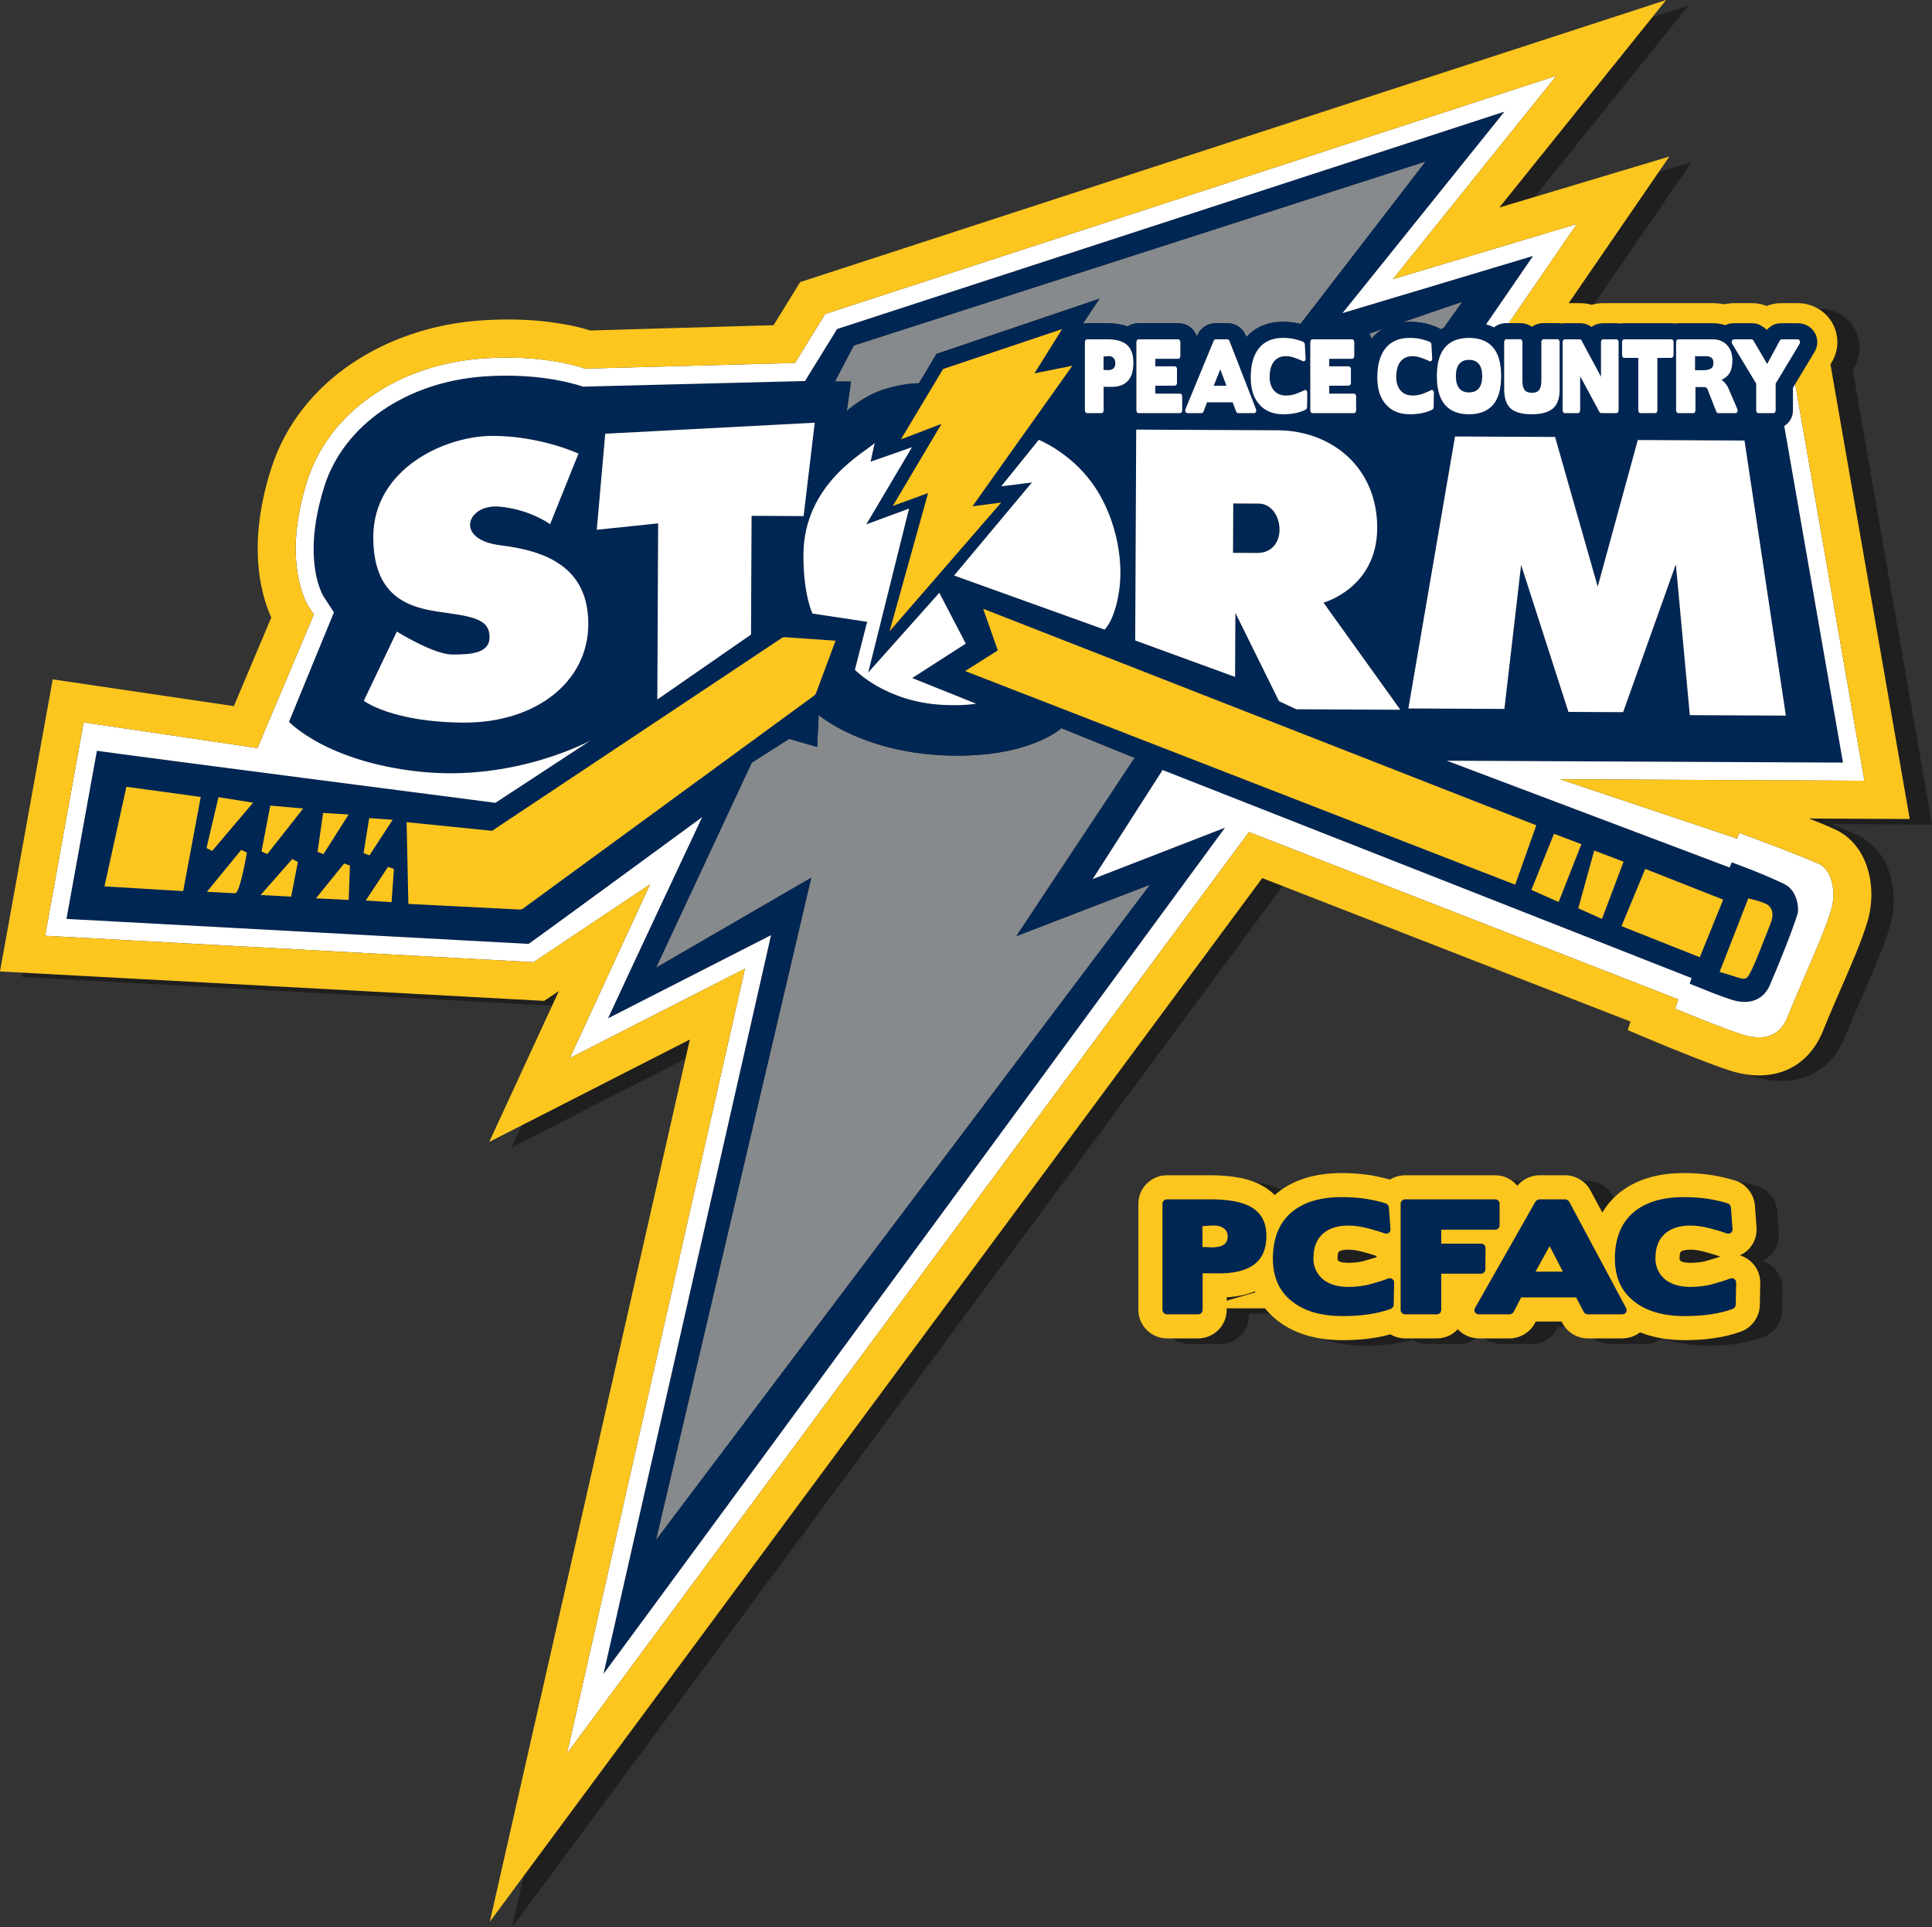
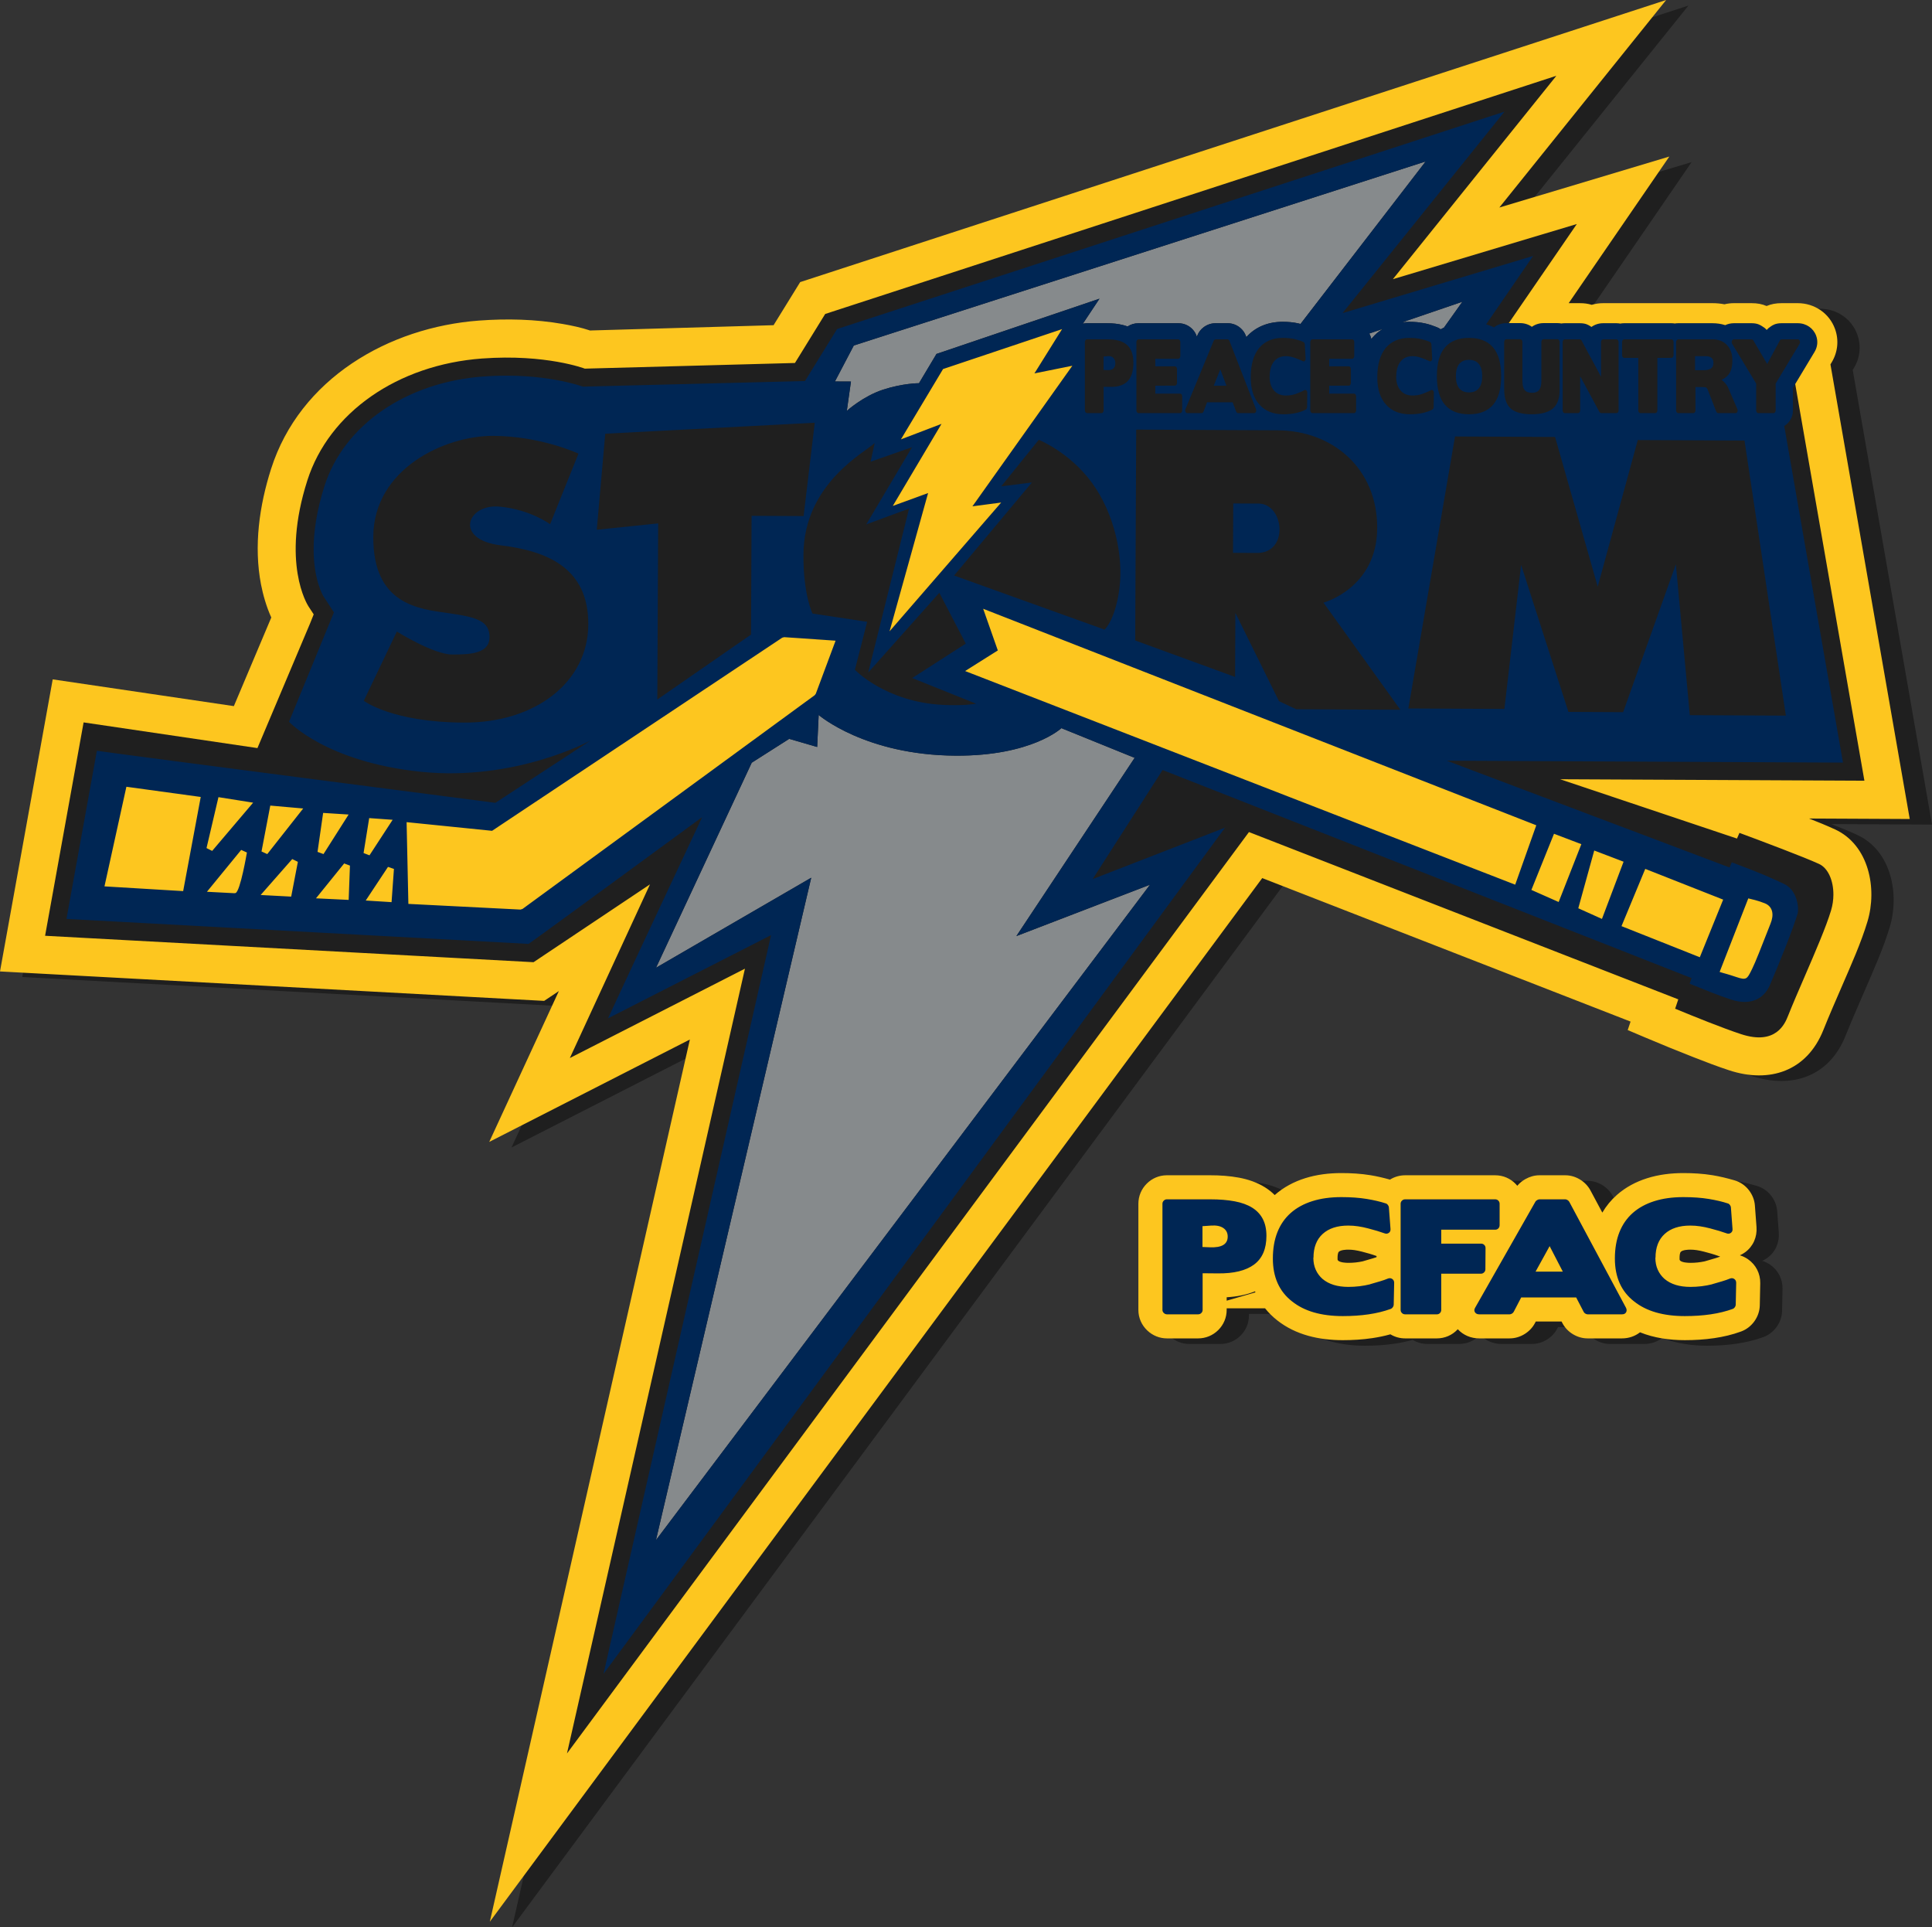
<svg xmlns="http://www.w3.org/2000/svg" version="1.1" id="Layer_1_copy_2" x="0px" y="0px" width="346.966px" height="346.047px" viewBox="0 0 346.966 346.047" enable-background="new 0 0 346.966 346.047" xml:space="preserve">
  <rect x="0" y="0" width="346.966" height="346.047" fill="#333333" stroke="none" />
  <path opacity="0.4" d="M339.378,166.46c-1.158,3.848-2.949,7.821-4.545,11.517c-1.144,2.646-2.311,5.293-3.38,7.971  c-2.948,7.379-9.646,9.602-16.884,7.236c-2.136-0.697-4.259-1.514-6.351-2.334c-2.954-1.156-5.902-2.357-8.823-3.596l-3.076-1.305  l0.515-1.52l-66.149-25.768L91.968,346.047l35.925-158.4l-36.03,18.385l12.503-27.086l-2.641,1.764L4,175.424l9.466-52.444  l32.533,4.805l6.723-15.915c-0.877-1.896-1.508-4.166-1.85-5.942c-1.323-6.881-0.299-14.14,1.815-20.753  c5.167-16.169,21.075-25.419,37.376-26.619c4.962-0.365,10.085-0.246,14.996,0.612c1.533,0.268,3.352,0.644,4.91,1.171l32.956-0.951  l4.778-7.738L303.224,1l-29.96,37.262l30.529-9.154l-18.075,26.326h2.011c0.79,0,1.473,0.093,2.123,0.297  c0.661-0.196,1.353-0.297,2.053-0.297h2.395c0.451,0,0.577-0.01,0.688,0c0.11-0.01,0.236,0,0.688,0h8.499  c0.398,0,0.507-0.007,0.603,0c0.097-0.007,0.207,0,0.602,0h6.165c0.722,0,1.441,0.065,2.147,0.201  c0.559-0.133,1.132-0.201,1.709-0.201h3.182c1.012,0,1.846,0.157,2.677,0.509c0.835-0.353,1.693-0.509,2.69-0.509h2.91  c2.992,0,5.667,1.807,6.689,4.626c0.724,1.994,0.505,4.164-0.588,5.98l-0.232,0.386l14.239,81.626l-18.085-0.087  c1.58,0.615,3.154,1.257,4.66,1.95C339.642,152.724,341.166,160.521,339.378,166.46z M317.918,227.092  c-0.453-0.314-0.943-0.549-1.452-0.701c0.324-0.146,0.638-0.326,0.935-0.543c1.454-1.063,2.183-2.75,2.049-4.535l-0.29-3.873  c-0.073-0.986-0.443-1.9-1.034-2.688c-0.658-0.879-1.568-1.516-2.622-1.822c-1.3-0.377-2.591-0.699-3.928-0.918  c-1.732-0.285-3.504-0.387-5.258-0.387c-2.201,0-4.413,0.26-6.517,0.926c-2,0.633-3.854,1.609-5.431,3.002  c-1.044,0.922-1.915,1.986-2.61,3.168l-2.126-3.971c-0.43-0.805-1.066-1.463-1.839-1.943c-0.808-0.504-1.725-0.787-2.681-0.787  h-4.662c-0.884,0-1.72,0.248-2.488,0.674c-0.565,0.314-1.066,0.721-1.476,1.211c-0.082-0.102-0.167-0.199-0.257-0.293  c-0.969-1.025-2.296-1.592-3.707-1.592h-16.172c-0.979,0-1.918,0.271-2.728,0.779c-1.146-0.32-2.292-0.594-3.473-0.787  c-1.731-0.285-3.504-0.387-5.258-0.387c-2.2,0-4.413,0.26-6.517,0.926c-2,0.633-3.854,1.609-5.43,3.002  c-0.008,0.006-0.015,0.012-0.021,0.018c-0.524-0.525-1.113-0.99-1.756-1.393c-1.418-0.885-3.019-1.422-4.655-1.729  c-1.704-0.318-3.462-0.43-5.194-0.43h-7.77c-1.363,0-2.644,0.539-3.606,1.502c-0.964,0.963-1.504,2.244-1.504,3.609v19.068  c0,1.408,0.578,2.725,1.601,3.691c0.962,0.91,2.211,1.42,3.536,1.42h5.584c1.37,0,2.662-0.533,3.632-1.502  c0.965-0.963,1.504-2.244,1.504-3.609v-0.289h6.896c0.62,0.777,1.344,1.498,2.176,2.154c3.366,2.656,7.579,3.563,11.789,3.563  c1.764,0,3.533-0.105,5.278-0.363c1.1-0.162,2.192-0.385,3.263-0.688c0.793,0.479,1.704,0.734,2.653,0.734h5.688  c1.411,0,2.737-0.564,3.706-1.59c0.019-0.02,0.036-0.039,0.054-0.057c0.982,1.064,2.365,1.646,3.853,1.646h5.452  c0.964,0,1.895-0.279,2.71-0.787c0.786-0.492,1.431-1.162,1.859-1.986l0.133-0.256h4.635l0.133,0.256  c0.444,0.855,1.114,1.557,1.945,2.045c0.792,0.467,1.676,0.729,2.598,0.729h6.163c1.206,0,2.343-0.381,3.248-1.094  c2.524,1.02,5.288,1.41,8.052,1.41c1.764,0,3.532-0.105,5.277-0.363c1.644-0.242,3.271-0.619,4.831-1.195  c0.979-0.361,1.803-1.016,2.402-1.865c0.59-0.836,0.928-1.813,0.948-2.838l0.079-3.951  C320.153,229.68,319.343,228.08,317.918,227.092z" />
  <path fill="#868A8C" d="M190.616,130.739l13.153,5.333l-21.239,32.001l24.003-9.226l-88.732,117.688l27.885-118.938l-27.868,16.157  l17.187-36.813l6.728-4.281l5.023,1.461l0.269-5.748c0,0,8.353,7.228,24.64,7.306C185.321,135.745,190.616,130.739,190.616,130.739z   M253.085,57.781c0.96,0,1.926,0.082,2.859,0.293c0.725,0.164,1.405,0.396,2.089,0.669c0.255,0.102,0.492,0.231,0.708,0.384  c0.186-0.118,0.388-0.205,0.582-0.306l3.299-4.641l-10.786,3.684C252.249,57.814,252.665,57.781,253.085,57.781z M245.915,59.886  c0.166,0.316,0.298,0.645,0.356,0.992c0.036-0.046,0.073-0.092,0.11-0.138c0.543-0.661,1.192-1.217,1.924-1.671L245.915,59.886z   M152.078,73.772c0,0,2.887-2.62,6.487-3.802c3.6-1.181,6.476-1.166,6.476-1.166l3.14-5.256l29.277-9.921l-2.987,4.493  c0.237-0.05,0.48-0.086,0.732-0.086h3.623c0.969,0,1.945,0.092,2.881,0.333c0.271,0.069,0.534,0.152,0.791,0.249  c0.562-0.372,1.235-0.583,1.953-0.583h7.16c1.15,0,2.188,0.541,2.831,1.423c0.224,0.308,0.39,0.644,0.498,0.995l0.121-0.294  c0.224-0.541,0.593-1.014,1.073-1.382c0.613-0.47,1.356-0.743,2.158-0.743h2.174c0.859,0,1.664,0.312,2.291,0.852  c0.432,0.371,0.761,0.828,0.961,1.342l0.115,0.295c0.756-0.855,1.688-1.535,2.772-2.006c1.178-0.513,2.45-0.737,3.747-0.737  c0.959,0,1.925,0.082,2.858,0.293c0.117,0.026,0.229,0.064,0.344,0.094l22.479-29.178l-102.7,33.048l-3.386,6.454l2.876,0.013  L152.078,73.772z" />
  <path fill="#002654" d="M224.881,216.842c-0.844-0.527-1.896-0.908-3.161-1.146c-1.264-0.236-2.73-0.355-4.398-0.355h-7.77  c-0.211,0-0.396,0.08-0.554,0.238s-0.236,0.342-0.236,0.553v19.068c0,0.211,0.083,0.396,0.25,0.555  c0.167,0.156,0.355,0.236,0.566,0.236h5.584c0.228,0,0.421-0.08,0.579-0.236c0.158-0.158,0.237-0.344,0.237-0.555v-6.584  l2.713,0.025c2.88,0.035,5.057-0.496,6.531-1.592c1.476-1.098,2.213-2.814,2.213-5.15c0-1.176-0.215-2.182-0.646-3.016  C226.36,218.049,225.724,217.369,224.881,216.842z M217.295,223.953l-1.343-0.053v-3.74l1.527-0.105  c0.948-0.07,1.686,0.076,2.213,0.436c0.526,0.359,0.79,0.873,0.79,1.541C220.482,223.4,219.42,224.041,217.295,223.953z   M250.035,229.643c0.228,0.158,0.342,0.387,0.342,0.686l-0.079,3.949c0,0.141-0.053,0.285-0.158,0.436  c-0.104,0.148-0.228,0.25-0.368,0.303c-1.212,0.439-2.533,0.764-3.964,0.975c-1.432,0.211-2.981,0.316-4.649,0.316  c-3.881,0-6.918-0.879-9.113-2.635c-2.301-1.791-3.45-4.354-3.45-7.691c0-1.791,0.271-3.371,0.816-4.74  c0.544-1.369,1.343-2.52,2.396-3.451c1.054-0.93,2.345-1.637,3.872-2.119c1.528-0.484,3.267-0.725,5.215-0.725  c1.704,0,3.223,0.109,4.557,0.328c1.335,0.221,2.477,0.488,3.425,0.805c0.141,0.035,0.263,0.123,0.368,0.264s0.167,0.279,0.185,0.42  l0.29,3.873c0.035,0.316-0.062,0.557-0.29,0.725c-0.229,0.166-0.482,0.197-0.764,0.092c-0.772-0.281-1.765-0.58-2.977-0.895  c-0.597-0.158-1.189-0.281-1.777-0.369c-0.589-0.088-1.182-0.133-1.778-0.133c-1.967,0-3.499,0.502-4.597,1.502  c-1.097,1-1.646,2.424-1.646,4.268h-0.026c0,0.807,0.145,1.531,0.435,2.172s0.698,1.189,1.225,1.646  c1.124,0.947,2.669,1.422,4.636,1.422c1.353,0,2.66-0.158,3.925-0.475h-0.053c0.667-0.191,1.269-0.367,1.804-0.525  c0.536-0.158,1.015-0.326,1.436-0.502C249.552,229.459,249.807,229.484,250.035,229.643z M265.97,228.693h-7.138v6.506  c0,0.211-0.075,0.396-0.225,0.555c-0.148,0.156-0.338,0.236-0.566,0.236h-5.688c-0.229,0-0.422-0.08-0.58-0.236  c-0.157-0.158-0.236-0.344-0.236-0.555v-19.068c0-0.211,0.079-0.395,0.236-0.553c0.158-0.158,0.352-0.238,0.58-0.238h16.172  c0.229,0,0.417,0.08,0.566,0.238s0.224,0.342,0.224,0.553v3.846c0,0.229-0.074,0.422-0.224,0.58  c-0.149,0.156-0.338,0.236-0.566,0.236h-9.692v2.502h7.164c0.211,0,0.396,0.074,0.553,0.223c0.158,0.15,0.237,0.34,0.237,0.566  l-0.026,3.82c0,0.211-0.079,0.395-0.237,0.553C266.365,228.615,266.181,228.693,265.97,228.693z M281.825,215.789  c-0.069-0.123-0.175-0.229-0.315-0.316s-0.272-0.133-0.396-0.133h-4.662c-0.105,0-0.236,0.045-0.395,0.133s-0.264,0.184-0.316,0.289  l-10.825,19.043c-0.176,0.299-0.185,0.57-0.026,0.816s0.413,0.369,0.764,0.369h5.452c0.141,0,0.281-0.045,0.422-0.131  c0.141-0.088,0.246-0.193,0.315-0.316l1.344-2.582h9.877l1.344,2.582c0.053,0.123,0.153,0.229,0.303,0.316  c0.149,0.086,0.285,0.131,0.408,0.131h6.163c0.352,0,0.598-0.119,0.737-0.355c0.141-0.236,0.141-0.504,0-0.803L281.825,215.789z   M275.768,228.326l2.528-4.584l2.371,4.584H275.768z M311.457,229.643c0.229,0.158,0.343,0.387,0.343,0.686l-0.079,3.949  c0,0.141-0.053,0.285-0.158,0.436c-0.105,0.148-0.229,0.25-0.368,0.303c-1.212,0.439-2.533,0.764-3.965,0.975  c-1.431,0.211-2.98,0.316-4.648,0.316c-3.881,0-6.919-0.879-9.113-2.635c-2.301-1.791-3.451-4.354-3.451-7.691  c0-1.791,0.272-3.371,0.817-4.74c0.544-1.369,1.343-2.52,2.396-3.451c1.054-0.93,2.345-1.637,3.872-2.119  c1.527-0.484,3.266-0.725,5.215-0.725c1.703,0,3.223,0.109,4.557,0.328c1.335,0.221,2.476,0.488,3.424,0.805  c0.141,0.035,0.264,0.123,0.369,0.264s0.167,0.279,0.185,0.42l0.29,3.873c0.035,0.316-0.062,0.557-0.29,0.725  c-0.229,0.166-0.483,0.197-0.764,0.092c-0.772-0.281-1.766-0.58-2.977-0.895c-0.597-0.158-1.189-0.281-1.778-0.369  c-0.588-0.088-1.181-0.133-1.777-0.133c-1.967,0-3.499,0.502-4.597,1.502c-1.097,1-1.646,2.424-1.646,4.268h-0.026  c0,0.807,0.145,1.531,0.435,2.172c0.289,0.641,0.697,1.189,1.225,1.646c1.124,0.947,2.669,1.422,4.636,1.422  c1.352,0,2.66-0.158,3.924-0.475h-0.052c0.667-0.191,1.269-0.367,1.804-0.525s1.014-0.326,1.436-0.502  C310.975,229.459,311.229,229.484,311.457,229.643z M225.747,99.283c-3.594-0.018-4.311-0.021-4.311-0.021l0.043-8.867  c0,0,2.153,0.012,4.549,0.022C230.627,90.442,231.539,99.311,225.747,99.283z M177.75,109.767l97.624,38.204l0.527,0.206  l-0.189,0.531l-3.396,9.569l-0.201,0.566l-0.56-0.217l-97.15-37.722l-1.08-0.419l0.979-0.618l4.894-3.083l-2.21-6.283l-0.421-1.198  L177.75,109.767z M275.23,159.263l3.636-9.029l0.215-0.532l0.534,0.204l3.825,1.456l0.552,0.209l-0.216,0.548l-3.637,9.267  l-0.223,0.568l-0.556-0.246l-3.825-1.694l-0.517-0.229L275.23,159.263z M283.577,162.598l2.56-9.27l0.171-0.619l0.599,0.229  l4.127,1.574l0.544,0.208l-0.206,0.544l-3.458,9.149l-0.22,0.581l-0.566-0.255l-3.228-1.453l-0.455-0.205L283.577,162.598z   M291.43,165.743l3.819-9.205l0.22-0.529l0.531,0.209l12.913,5.093l0.55,0.217l-0.222,0.545l-3.757,9.266l-0.217,0.536l-0.539-0.214  l-12.975-5.153l-0.551-0.219L291.43,165.743z M309.057,173.924l4.734-12.138l0.187-0.479l0.498,0.125c0.003,0,1.21,0.25,2.467,0.758  h0.002c0.745,0.303,1.148,0.823,1.305,1.459c0.162,0.665,0.025,1.433-0.277,2.182c-0.137,0.335-0.369,0.931-0.656,1.665  c-0.824,2.113-2.091,5.362-2.64,6.448h-0.001l-0.133,0.264l0.002,0.002c-0.794,1.588-0.914,1.828-2.738,1.211  c-1.369-0.463-2.369-0.725-2.372-0.725l-0.606-0.184L309.057,173.924z M146.31,124.826l-52.473,38.379l-0.373,0.112l-19.582-0.992  l-0.543-0.027l-0.012-0.543l-0.292-13.478l-0.014-0.657l0.653,0.066l14.697,1.489l52.105-34.674l0.361-0.096l8.444,0.579l0.78,0.054  l-0.273,0.732l-3.278,8.791L146.31,124.826z M35.443,143.011l0.607,0.083l-0.112,0.6l-2.95,15.798L32.894,160l-0.513-0.031  l-12.936-0.779l-0.683-0.041l0.146-0.667l3.675-16.693l0.116-0.525l0.533,0.073L35.443,143.011z M44.435,143.956l1.024,0.163  l-0.67,0.789l-6.686,7.874l-1.014-0.509l2.02-8.615l0.124-0.528l0.536,0.085L44.435,143.956z M53.375,145.069l1.077,0.095  l-0.668,0.848l-5.785,7.341l-1.032-0.471l1.475-7.72l0.1-0.519l0.524,0.046L53.375,145.069z M58.096,153.352l-1.071-0.395  l0.929-6.463l0.077-0.534l0.538,0.034l3.053,0.194l0.985,0.063l-0.529,0.833L58.096,153.352z M66.355,153.575l-1.064-0.408  l0.925-5.746l0.085-0.529l0.531,0.038l2.695,0.194l0.988,0.071l-0.541,0.829L66.355,153.575z M69.678,155.654l1.068,0.363  l-0.385,5.388l-0.041,0.578l-0.578-0.037l-3.055-0.192l-1.006-0.063l0.556-0.841L69.678,155.654z M61.809,155.033l1.037,0.386  l-0.207,5.569l-0.022,0.59l-0.588-0.028l-4.134-0.199l-1.148-0.055l0.721-0.893L61.809,155.033z M52.483,154.249l1.012,0.496  l-1.104,5.745l-0.096,0.5l-0.507-0.027l-3.775-0.199l-1.204-0.063l0.795-0.905L52.483,154.249z M43.315,152.603l1.028,0.464  c-0.003,0.02-1.183,6.998-2.046,7.281l-0.212,0.028l-3.771-0.198l-1.152-0.061l0.73-0.892L43.315,152.603z M263.819,64.61  c0.77,0,1.357,0.246,1.763,0.735c0.405,0.491,0.607,1.22,0.607,2.189s-0.202,1.699-0.607,2.189s-0.993,0.735-1.763,0.735  s-1.355-0.245-1.756-0.735c-0.401-0.49-0.602-1.22-0.602-2.189s0.2-1.699,0.602-2.189C262.464,64.856,263.05,64.61,263.819,64.61z   M304.41,63.951h1.916c0.45,0,0.794,0.096,1.032,0.288c0.237,0.191,0.355,0.496,0.355,0.913c0,0.496-0.155,0.839-0.467,1.031  c-0.311,0.191-0.766,0.288-1.363,0.288h-1.474V63.951z M268.3,58.782c-0.444-0.23-0.918-0.404-1.403-0.552  c2.966-4.319,6.208-9.041,8.427-12.271c-9.468,2.838-34.22,10.259-34.22,10.259s21.049-26.18,29.083-36.172  c-15.927,5.187-74.389,24.228-74.389,24.228S152.475,58.38,150.33,59.079c-0.977,1.583-5.764,9.337-5.764,9.337l-39.887,1.005  c0,0-7.006-2.624-17.877-1.823c-13.839,1.02-25.033,8.728-28.523,19.644c-1.448,4.535-1.94,8.271-1.954,11.229  c-0.028,5.647,1.685,8.468,1.794,8.644l1.849,2.836l-8.064,19.644c0,0,6.674,7.218,23.675,8.977  c17.002,1.76,30.458-5.605,30.458-5.605l-17.068,11.181c0,0-66.541-8.605-71.57-9.347c-0.846,4.681-4.491,24.795-5.462,30.188  c6.635,0.358,80.977,4.375,82.988,4.487c1.638-1.099,31.169-22.754,31.169-22.754s-12.747,27.13-16.901,36.123  c9.002-4.592,29.278-14.938,29.278-14.938s-24.647,108.67-30.085,132.635C122.589,281.355,220,148.61,220,148.61l-23.766,9.229  l12.555-19.584l95.002,37.364c0,0-0.06,0.176-0.344,1.012c2.914,1.178,5.109,2.08,7.444,2.846c3.405,1.111,5.858-0.051,6.961-2.607  c1.855-4.289,4.169-10.13,5.002-12.891c0.187-0.617,0.111-4.092-2.519-5.303c-2.629-1.21-3.785-1.769-9.326-3.846  c-0.181,0.417-0.401,0.927-0.401,0.927l-50.779-19.175c0,0,64.471,0.311,71.148,0.343c-0.938-5.372-7.644-43.814-10.544-60.44  c0.35-0.227,0.671-0.497,0.919-0.837c0.426-0.585,0.645-1.269,0.645-1.976v-4.046l0.405-0.673l3.472-5.769  c0.537-0.892,0.64-1.928,0.289-2.896c-0.487-1.343-1.771-2.254-3.306-2.254h-2.91c-1.136,0-1.633,0.393-1.876,0.542  c-0.304,0.185-0.572,0.41-0.797,0.667c-0.239-0.297-0.479-0.463-0.846-0.684c-0.308-0.185-0.782-0.524-1.849-0.524h-3.182  c-0.564,0-1.095,0.124-1.564,0.346c-0.72-0.232-1.49-0.346-2.292-0.346h-6.165c-0.204,0-0.405,0.017-0.601,0.05  c-0.196-0.033-0.398-0.05-0.604-0.05h-8.499c-0.234,0-0.464,0.022-0.688,0.065c-0.223-0.042-0.453-0.065-0.688-0.065h-2.395  c-0.776,0-1.505,0.244-2.095,0.673c-0.042-0.03-0.086-0.06-0.13-0.088c-0.394-0.254-0.855-0.585-1.951-0.585h-2.727  c-0.201,0-0.399,0.017-0.592,0.049c-0.223-0.043-0.452-0.066-0.686-0.066h-2.53c-0.771,0-1.494,0.241-2.082,0.665  c-0.587-0.424-1.311-0.665-2.082-0.665h-2.063h-0.453C269.684,58.017,268.909,58.296,268.3,58.782z M83.29,129.743  c-12.939-0.062-17.952-3.919-17.952-3.919l5.93-12.428c0,0,6.569,4.102,9.923,4.12c3.354,0.017,6.709-0.207,6.725-3.082  c0.012-2.876-2.14-3.605-7.406-4.348c-5.268-0.745-13.531-1.504-13.472-13.721c0.06-12.222,12.905-18.148,21.53-18.105  c8.625,0.042,15.319,3.188,15.319,3.188L98.793,94.12c0,0-3.581-2.651-9.089-3.157c-5.825-0.535-8.252,5.914,0.208,6.949  c8.139,0.998,15.791,3.909,15.741,14.211C105.607,122.422,96.227,129.805,83.29,129.743z M259.323,58.82  c-0.194,0.102-0.396,0.188-0.582,0.306c-0.216-0.152-0.453-0.282-0.708-0.384c-0.684-0.273-1.364-0.505-2.089-0.669  c-0.934-0.211-1.899-0.293-2.859-0.293c-0.42,0-0.836,0.033-1.249,0.083l10.786-3.684L259.323,58.82z M257.2,64.323  c0.016,0.203-0.029,0.358-0.136,0.465s-0.225,0.127-0.356,0.059c-0.359-0.18-0.822-0.372-1.388-0.575  c-0.278-0.101-0.555-0.18-0.829-0.237c-0.273-0.056-0.55-0.084-0.829-0.084c-0.916,0-1.631,0.321-2.143,0.964  c-0.512,0.642-0.768,1.555-0.768,2.738h-0.013c0,0.518,0.068,0.983,0.203,1.395c0.135,0.411,0.325,0.763,0.571,1.056  c0.523,0.609,1.244,0.913,2.161,0.913c0.631,0,1.24-0.102,1.83-0.304h-0.024c0.312-0.125,0.592-0.237,0.841-0.338  c0.25-0.101,0.473-0.208,0.67-0.321c0.131-0.067,0.25-0.05,0.356,0.051c0.105,0.102,0.159,0.248,0.159,0.439l-0.037,2.536  c0,0.09-0.024,0.183-0.073,0.279s-0.106,0.161-0.172,0.194c-0.565,0.282-1.182,0.49-1.849,0.625  c-0.668,0.135-1.39,0.203-2.168,0.203c-1.81,0-3.226-0.563-4.249-1.69c-1.072-1.149-1.609-2.795-1.609-4.936  c0-1.149,0.127-2.164,0.381-3.043s0.627-1.617,1.117-2.214c0.492-0.598,1.094-1.051,1.806-1.361c0.713-0.31,1.523-0.465,2.432-0.465  c0.795,0,1.503,0.07,2.125,0.211c0.622,0.141,1.154,0.313,1.597,0.516c0.065,0.023,0.123,0.079,0.172,0.169  c0.049,0.09,0.078,0.18,0.086,0.271L257.2,64.323z M145.916,110.16c0,0-1.663-3.363-1.628-10.548  c0.061-12.879,11.226-18.48,12.796-20.066l-0.735,3.353l7.438-2.601l-8.213,13.856l7.683-2.836l-7.331,29.431l12.765-14.313  l4.75,9.125l-9.615,6.183l11.481,4.609c0,0-2.168,0.407-5.994,0.208c-10.297-0.527-15.782-6.302-15.782-6.302l2.2-8.615  L145.916,110.16z M198.825,60.925c0.777,0,1.462,0.076,2.051,0.229c0.59,0.152,1.081,0.397,1.474,0.735  c0.394,0.338,0.69,0.774,0.891,1.31c0.2,0.536,0.301,1.181,0.301,1.936c0,1.499-0.344,2.6-1.031,3.305  c-0.688,0.705-1.703,1.045-3.046,1.023l-1.266-0.017v4.226c0,0.136-0.036,0.253-0.11,0.355c-0.073,0.101-0.164,0.152-0.27,0.152  h-2.604c-0.098,0-0.187-0.051-0.264-0.152c-0.078-0.102-0.117-0.22-0.117-0.355V61.432c0-0.135,0.037-0.253,0.111-0.354  c0.073-0.102,0.159-0.152,0.258-0.152H198.825z M224.616,67.755c0-1.149,0.127-2.164,0.381-3.043s0.627-1.617,1.118-2.214  c0.491-0.598,1.093-1.051,1.805-1.361c0.713-0.31,1.523-0.465,2.433-0.465c0.794,0,1.502,0.07,2.124,0.211  c0.622,0.141,1.154,0.313,1.597,0.516c0.065,0.023,0.123,0.079,0.172,0.169c0.05,0.09,0.078,0.18,0.086,0.271l0.136,2.485  c0.016,0.203-0.029,0.358-0.136,0.465s-0.225,0.127-0.356,0.059c-0.36-0.18-0.822-0.372-1.387-0.575  c-0.279-0.101-0.556-0.18-0.829-0.237c-0.274-0.056-0.551-0.084-0.83-0.084c-0.917,0-1.631,0.321-2.143,0.964  c-0.512,0.642-0.768,1.555-0.768,2.738h-0.012c0,0.518,0.067,0.983,0.202,1.395c0.135,0.411,0.325,0.763,0.571,1.056  c0.523,0.609,1.244,0.913,2.161,0.913c0.631,0,1.24-0.102,1.83-0.304h-0.024c0.311-0.125,0.592-0.237,0.841-0.338  c0.25-0.101,0.474-0.208,0.67-0.321c0.131-0.067,0.25-0.05,0.356,0.051c0.106,0.102,0.159,0.248,0.159,0.439l-0.037,2.536  c0,0.09-0.024,0.183-0.073,0.279s-0.106,0.161-0.172,0.194c-0.565,0.282-1.182,0.49-1.849,0.625s-1.39,0.203-2.167,0.203  c-1.811,0-3.227-0.563-4.25-1.69C225.152,71.542,224.616,69.896,224.616,67.755z M246.382,60.74  c-0.037,0.046-0.074,0.091-0.11,0.138c-0.059-0.348-0.19-0.676-0.356-0.992l2.391-0.817  C247.574,59.523,246.925,60.079,246.382,60.74z M243.101,61.078c0.073,0.101,0.11,0.22,0.11,0.354V63.9  c0,0.146-0.037,0.271-0.11,0.372c-0.074,0.102-0.16,0.152-0.258,0.152h-4.127v1.353h3.525c0.098,0,0.184,0.051,0.258,0.152  c0.073,0.102,0.11,0.22,0.11,0.355v2.434c0,0.147-0.037,0.271-0.11,0.372c-0.074,0.102-0.16,0.152-0.258,0.152l-3.525,0.017v1.42  h4.458c0.106,0,0.195,0.051,0.265,0.152s0.104,0.225,0.104,0.372v2.468c0,0.136-0.035,0.253-0.104,0.355  c-0.069,0.101-0.158,0.152-0.265,0.152h-7.491c-0.099,0-0.185-0.051-0.258-0.152c-0.074-0.102-0.111-0.22-0.111-0.355V61.432  c0-0.135,0.037-0.253,0.111-0.354c0.073-0.102,0.159-0.152,0.258-0.152h7.16C242.94,60.925,243.026,60.976,243.101,61.078z   M225.55,73.435c0.065,0.192,0.065,0.364,0,0.516c-0.065,0.152-0.18,0.229-0.344,0.229h-2.874c-0.058,0-0.12-0.028-0.19-0.084  c-0.069-0.057-0.116-0.124-0.141-0.203l-0.627-1.657h-4.605l-0.626,1.657c-0.033,0.079-0.082,0.146-0.147,0.203  c-0.065,0.056-0.131,0.084-0.196,0.084h-2.543c-0.163,0-0.282-0.079-0.355-0.237c-0.074-0.158-0.07-0.332,0.012-0.524l5.048-12.222  c0.024-0.067,0.074-0.13,0.147-0.186s0.135-0.084,0.185-0.084h2.174c0.057,0,0.118,0.028,0.184,0.084s0.115,0.124,0.147,0.203  L225.55,73.435z M211.979,63.9c0,0.146-0.036,0.271-0.11,0.372c-0.073,0.102-0.159,0.152-0.258,0.152h-4.127v1.353h3.525  c0.098,0,0.184,0.051,0.258,0.152c0.073,0.102,0.11,0.22,0.11,0.355v2.434c0,0.147-0.037,0.271-0.11,0.372  c-0.074,0.102-0.16,0.152-0.258,0.152l-3.525,0.017v1.42h4.459c0.105,0,0.194,0.051,0.264,0.152s0.104,0.225,0.104,0.372v2.468  c0,0.136-0.035,0.253-0.104,0.355c-0.069,0.101-0.158,0.152-0.264,0.152h-7.492c-0.099,0-0.185-0.051-0.258-0.152  c-0.074-0.102-0.11-0.22-0.11-0.355V61.432c0-0.135,0.036-0.253,0.11-0.354c0.073-0.102,0.159-0.152,0.258-0.152h7.16  c0.099,0,0.185,0.051,0.258,0.152c0.074,0.101,0.11,0.22,0.11,0.354V63.9z M185.772,67.046l6.811-1.375l-17.944,25.241l5.161-0.679  l-20.044,23.121l6.92-24.826l-6.341,2.314l8.748-14.732l-7.286,2.779l7.567-12.625l21.373-7.168L185.772,67.046z M171.345,103.334  l13.974-16.704l-5.514,0.695l6.747-8.355c0,0,5.503,2.183,9.548,7.713c4.049,5.53,5.685,13.205,4.939,18.949  c-0.746,5.747-2.672,7.415-2.672,7.415L171.345,103.334z M204.05,77.136c0,0,15.576,0.076,25.396,0.125  c9.826,0.047,17.936,6.793,17.885,17.575c-0.052,10.78-9.647,13.37-9.647,13.37l13.803,19.231l-18.687-0.088l-3.107-1.452  l-7.832-15.851l-0.053,11.499l-17.938-6.552L204.05,77.136z M153.333,62.039l102.7-33.048l-22.479,29.178  c-0.115-0.03-0.227-0.068-0.344-0.094c-0.934-0.211-1.899-0.293-2.858-0.293c-1.297,0-2.569,0.224-3.747,0.737  c-1.085,0.472-2.017,1.151-2.772,2.006l-0.115-0.295c-0.2-0.514-0.529-0.972-0.961-1.342c-0.627-0.54-1.432-0.852-2.291-0.852  h-2.174c-0.802,0-1.545,0.273-2.158,0.743c-0.48,0.368-0.85,0.841-1.073,1.382l-0.121,0.294c-0.108-0.352-0.274-0.687-0.498-0.995  c-0.643-0.883-1.681-1.423-2.831-1.423h-7.16c-0.718,0-1.392,0.21-1.953,0.583c-0.257-0.097-0.521-0.18-0.791-0.249  c-0.936-0.242-1.912-0.333-2.881-0.333h-3.623c-0.252,0-0.495,0.036-0.732,0.086l2.987-4.493l-29.277,9.921l-3.14,5.256  c0,0-2.875-0.015-6.476,1.166c-3.6,1.182-6.487,3.802-6.487,3.802l0.746-5.267l-2.876-0.013L153.333,62.039z M108.695,77.877  l37.625-1.976l-2,16.762l-9.345-0.045l-0.101,21.321l-16.828,11.66l0.152-31.623l-11.025,1.143L108.695,77.877z M57.954,146.494  l0.077-0.534l0.538,0.034l3.053,0.194l0.985,0.063l-0.529,0.833l-3.982,6.269l-1.071-0.395L57.954,146.494z M35.938,143.694  l-2.95,15.798L32.894,160l-0.513-0.031l-12.936-0.779l-0.683-0.041l0.146-0.667l3.675-16.693l0.116-0.525l0.533,0.073l12.21,1.673  l0.607,0.083L35.938,143.694z M42.297,160.348l-0.212,0.028l-3.771-0.198l-1.152-0.061l0.73-0.892l5.423-6.623l1.028,0.464  C44.34,153.086,43.161,160.064,42.297,160.348z M44.789,144.908l-6.686,7.874l-1.014-0.509l2.02-8.615l0.124-0.528l0.536,0.085  l4.666,0.741l1.024,0.163L44.789,144.908z M52.391,160.489l-0.096,0.5l-0.507-0.027l-3.775-0.199l-1.204-0.063l0.795-0.905  l4.879-5.546l1.012,0.496L52.391,160.489z M53.783,146.012l-5.785,7.341l-1.032-0.471l1.475-7.72l0.1-0.519l0.524,0.046l4.311,0.38  l1.077,0.095L53.783,146.012z M62.639,160.988l-0.022,0.59l-0.588-0.028l-4.134-0.199l-1.148-0.055l0.721-0.893l4.341-5.371  l1.037,0.386L62.639,160.988z M66.215,147.421l0.085-0.529l0.531,0.038l2.695,0.194l0.988,0.071l-0.541,0.829l-3.62,5.552  l-1.064-0.408L66.215,147.421z M70.362,161.405l-0.041,0.578l-0.578-0.037l-3.055-0.192l-1.006-0.063l0.556-0.841l3.44-5.195  l1.068,0.363L70.362,161.405z M93.837,163.205l-0.373,0.112l-19.582-0.992l-0.543-0.027l-0.012-0.543l-0.292-13.478l-0.014-0.657  l0.653,0.066l14.697,1.489l52.105-34.674l0.361-0.096l8.444,0.579l0.78,0.054l-0.273,0.732l-3.278,8.791l-0.201,0.267  L93.837,163.205z M182.53,168.074l24.003-9.226l-88.732,117.688l27.885-118.938l-27.868,16.157l17.187-36.813l6.728-4.281  l5.023,1.461l0.269-5.748c0,0,8.353,7.228,24.64,7.306c13.657,0.066,18.952-4.939,18.952-4.939l13.153,5.333L182.53,168.074z   M313.791,161.786l0.187-0.479l0.498,0.125c0.003,0,1.21,0.25,2.467,0.758h0.002c0.745,0.303,1.148,0.823,1.305,1.459  c0.162,0.665,0.025,1.433-0.277,2.182c-0.137,0.335-0.369,0.931-0.656,1.665c-0.824,2.113-2.091,5.362-2.64,6.448h-0.001  l-0.133,0.264l0.002,0.002c-0.794,1.588-0.914,1.828-2.738,1.211c-1.369-0.463-2.369-0.725-2.372-0.725l-0.606-0.184l0.229-0.588  L313.791,161.786z M295.469,156.009l0.531,0.209l12.913,5.093l0.55,0.217l-0.222,0.545l-3.757,9.266l-0.217,0.536l-0.539-0.214  l-12.975-5.153l-0.551-0.219l0.227-0.546l3.819-9.205L295.469,156.009z M286.308,152.71l0.599,0.229l4.127,1.574l0.544,0.208  l-0.206,0.544l-3.458,9.149l-0.22,0.581l-0.566-0.255l-3.228-1.453l-0.455-0.205l0.133-0.482l2.56-9.27L286.308,152.71z   M279.081,149.702l0.534,0.204l3.825,1.456l0.552,0.209l-0.216,0.548l-3.637,9.267l-0.223,0.568l-0.556-0.246l-3.825-1.694  l-0.517-0.229l0.211-0.522l3.636-9.029L279.081,149.702z M275.374,147.971l0.527,0.206l-0.189,0.531l-3.396,9.569l-0.201,0.566  l-0.56-0.217l-97.15-37.722l-1.08-0.419l0.979-0.618l4.894-3.083l-2.21-6.283l-0.421-1.198l1.184,0.463L275.374,147.971z   M303.472,128.408l-2.506-27.088l-9.47,26.552l-9.823-0.047l-8.498-26.397l-3.001,25.862l-17.247-0.083l8.378-48.836l17.967,0.086  l7.661,26.872l7.195-26.319l19.165,0.091l7.43,49.391L303.472,128.408z M311.036,61.212c0.07-0.191,0.191-0.287,0.362-0.287h3.182  c0.041,0,0.094,0.02,0.159,0.059s0.11,0.082,0.136,0.126l2.493,4.244l2.271-4.209c0.017-0.056,0.062-0.107,0.135-0.152  c0.074-0.045,0.132-0.067,0.173-0.067h2.91c0.172,0,0.293,0.096,0.362,0.287c0.069,0.192,0.052,0.378-0.055,0.558l-4.274,7.1v4.801  c0,0.136-0.037,0.253-0.11,0.355c-0.074,0.101-0.164,0.152-0.271,0.152h-2.751c-0.099,0-0.185-0.051-0.258-0.152  c-0.074-0.102-0.11-0.22-0.11-0.355v-4.801l-4.286-7.1C310.989,61.59,310.967,61.404,311.036,61.212z M301.119,61.078  c0.073-0.102,0.16-0.152,0.258-0.152h6.165c1.057,0,1.904,0.321,2.543,0.964c0.688,0.698,1.031,1.617,1.031,2.755  c0,1.285-0.282,2.215-0.848,2.79c-0.139,0.146-0.301,0.285-0.484,0.414c-0.185,0.129-0.387,0.245-0.608,0.347  c0.262,0.192,0.485,0.4,0.669,0.625c0.185,0.226,0.338,0.451,0.461,0.676l1.683,3.905c0.082,0.192,0.088,0.369,0.019,0.533  c-0.07,0.164-0.183,0.245-0.338,0.245h-3.119c-0.065,0-0.129-0.028-0.19-0.084c-0.062-0.057-0.109-0.124-0.142-0.203l-1.572-4.023  l0.013,0.034c-0.033-0.057-0.067-0.113-0.104-0.169c-0.037-0.057-0.076-0.102-0.116-0.135c-0.065-0.068-0.32-0.102-0.762-0.102  h-1.191v4.175c0,0.136-0.037,0.253-0.11,0.355c-0.074,0.101-0.164,0.152-0.271,0.152h-2.727c-0.098,0-0.185-0.051-0.258-0.152  c-0.074-0.102-0.11-0.22-0.11-0.355V61.432C301.009,61.297,301.045,61.179,301.119,61.078z M291.306,61.432  c0-0.135,0.035-0.253,0.104-0.354c0.07-0.102,0.158-0.152,0.264-0.152h8.499c0.107,0,0.197,0.051,0.271,0.152  c0.074,0.101,0.11,0.22,0.11,0.354v2.299c0,0.146-0.036,0.271-0.11,0.372c-0.073,0.101-0.163,0.152-0.271,0.152h-2.529v9.416  c0,0.136-0.035,0.253-0.104,0.355c-0.069,0.101-0.158,0.152-0.265,0.152h-2.689c-0.098,0-0.184-0.051-0.258-0.152  c-0.073-0.102-0.11-0.22-0.11-0.355v-9.416h-2.543c-0.105,0-0.193-0.051-0.264-0.152c-0.069-0.102-0.104-0.226-0.104-0.372V61.432z   M280.743,61.078c0.074-0.102,0.16-0.152,0.259-0.152h2.727c0.049,0,0.108,0.022,0.178,0.067c0.069,0.045,0.112,0.096,0.129,0.152  c0.36,0.676,0.71,1.333,1.05,1.97c0.34,0.637,0.686,1.276,1.038,1.918c0.237,0.428,0.471,0.859,0.7,1.293s0.463,0.876,0.7,1.327  v-6.221c0-0.135,0.036-0.253,0.11-0.354c0.073-0.102,0.164-0.152,0.271-0.152h2.395c0.106,0,0.196,0.051,0.271,0.152  c0.073,0.101,0.11,0.22,0.11,0.354v12.239c0,0.136-0.037,0.253-0.11,0.355c-0.074,0.101-0.164,0.152-0.271,0.152h-2.751  c-0.041,0-0.094-0.02-0.16-0.06c-0.065-0.039-0.114-0.087-0.147-0.143l-3.463-6.424v6.119c0,0.136-0.037,0.253-0.11,0.355  c-0.074,0.101-0.164,0.152-0.271,0.152h-2.395c-0.099,0-0.185-0.051-0.259-0.152c-0.073-0.102-0.11-0.22-0.11-0.355V61.432  C280.633,61.297,280.67,61.179,280.743,61.078z M273.301,61.061c0.074,0.101,0.111,0.22,0.111,0.355v6.965  c0,0.777,0.133,1.33,0.398,1.656c0.267,0.327,0.71,0.491,1.333,0.491c0.59,0,1.015-0.172,1.277-0.516  c0.262-0.344,0.393-0.905,0.393-1.682v-6.914c0-0.135,0.037-0.254,0.11-0.355c0.074-0.101,0.164-0.152,0.271-0.152h2.53  c0.098,0,0.184,0.051,0.258,0.152c0.073,0.101,0.11,0.22,0.11,0.355v8.588c0,1.634-0.454,2.789-1.363,3.465  c-0.835,0.609-2.047,0.913-3.636,0.913c-1.637,0-2.853-0.304-3.647-0.913c-0.876-0.676-1.314-1.887-1.314-3.634v-8.419  c0-0.135,0.038-0.254,0.111-0.355s0.164-0.152,0.271-0.152h2.517C273.138,60.909,273.228,60.959,273.301,61.061z M268.131,62.371  c0.974,1.133,1.461,2.854,1.461,5.165c0,2.31-0.487,4.029-1.461,5.156c-0.975,1.127-2.412,1.69-4.312,1.69s-3.336-0.563-4.311-1.69  s-1.462-2.846-1.462-5.156c0-2.311,0.487-4.032,1.462-5.165s2.411-1.699,4.311-1.699S267.156,61.238,268.131,62.371z   M220.257,69.259h-2.284l1.179-2.941L220.257,69.259z M198.187,64.019l0.712-0.068c0.442-0.045,0.786,0.048,1.032,0.279  c0.245,0.231,0.368,0.561,0.368,0.989c0,0.879-0.495,1.29-1.486,1.234l-0.626-0.034V64.019z" />
-   <path fill="#FFFFFF" d="M329.258,160.645c-0.003,0.927-0.141,1.897-0.426,2.843c-0.886,2.939-2.841,7.46-4.729,11.833  c-1.099,2.539-2.138,4.938-2.997,7.092c-0.525,1.316-2.126,5.33-8.413,3.275c-3.225-1.053-8.602-3.225-11.856-4.572  c0.277-0.82,0.564-1.68,0.564-1.68L224.3,149.397c0,0-106.642,144.058-122.474,165.441c5.509-24.285,31.961-140.912,31.961-140.912  s-22.024,11.236-31.445,16.045c3.943-8.551,14.393-31.184,14.393-31.184s-19.374,12.945-20.912,13.975  c-2.02-0.111-81.052-4.381-87.722-4.744c1.019-5.646,6.033-33.422,6.917-38.311c5.048,0.745,31.219,4.611,31.219,4.611l9.456-22.391  l0.649-1.618l-0.941-1.44c-0.203-0.313-4.933-7.814-0.199-22.615c3.89-12.177,16.201-20.767,31.365-21.884  c11.502-0.845,18.466,1.819,18.466,1.819l37.734-1.017c0,0,4.474-7.246,5.431-8.8c2.061-0.671,113.691-37.027,131.316-42.769  c-8.079,10.05-29.365,36.523-29.365,36.523s23.82-7.141,33.035-9.904c-3.128,4.555-8.307,12.099-12.217,17.793h-0.453  c-0.83,0-1.604,0.279-2.214,0.765c-0.444-0.23-0.918-0.404-1.403-0.552c2.966-4.319,6.208-9.041,8.427-12.271  c-9.468,2.838-34.22,10.259-34.22,10.259s21.049-26.18,29.083-36.172c-15.927,5.187-74.389,24.228-74.389,24.228  S152.475,58.38,150.33,59.079c-0.977,1.583-5.764,9.337-5.764,9.337l-39.887,1.005c0,0-7.006-2.624-17.877-1.823  c-13.839,1.02-25.033,8.728-28.523,19.644c-1.448,4.535-1.94,8.271-1.954,11.229c-0.028,5.647,1.685,8.468,1.794,8.644l1.849,2.836  l-8.064,19.644c0,0,6.674,7.218,23.675,8.977c17.002,1.76,30.458-5.605,30.458-5.605l-17.068,11.181c0,0-66.541-8.605-71.57-9.347  c-0.846,4.681-4.491,24.795-5.462,30.188c6.635,0.358,80.977,4.375,82.988,4.487c1.638-1.099,31.169-22.754,31.169-22.754  s-12.747,27.13-16.901,36.123c9.002-4.592,29.278-14.938,29.278-14.938s-24.647,108.67-30.085,132.635  C122.589,281.355,220,148.61,220,148.61l-23.766,9.229l12.555-19.584l95.002,37.364c0,0-0.06,0.176-0.344,1.012  c2.914,1.178,5.109,2.08,7.444,2.846c3.405,1.111,5.858-0.051,6.961-2.607c1.855-4.289,4.169-10.13,5.002-12.891  c0.187-0.617,0.111-4.092-2.519-5.303c-2.629-1.21-3.785-1.769-9.326-3.846c-0.181,0.417-0.401,0.927-0.401,0.927l-50.779-19.175  c0,0,64.471,0.311,71.148,0.343c-0.938-5.372-7.644-43.814-10.544-60.44c0.35-0.227,0.671-0.497,0.919-0.837  c0.426-0.585,0.645-1.269,0.645-1.976v-4.046l0.405-0.673c2.375,13.62,11.378,65.211,12.425,71.225  c-6.354-0.031-54.652-0.264-54.652-0.264l31.769,10.652c0,0,0.23-0.534,0.442-1.021c4.139,1.537,11.604,4.339,14.297,5.579  C328.308,155.87,329.271,158.117,329.258,160.645z M169.313,126.562c3.826,0.199,5.994-0.208,5.994-0.208l-11.481-4.609l9.615-6.183  l-4.75-9.125l-12.765,14.313l7.331-29.431l-7.683,2.836l8.213-13.856l-7.438,2.601l0.735-3.353  c-1.57,1.585-12.735,7.187-12.796,20.066c-0.034,7.185,1.628,10.548,1.628,10.548l9.815,1.485l-2.2,8.615  C153.531,120.26,159.016,126.035,169.313,126.562z M201.039,105.632c0.745-5.745-0.891-13.419-4.939-18.949  c-4.045-5.53-9.548-7.713-9.548-7.713l-6.747,8.355l5.514-0.695l-13.974,16.704l27.022,9.712  C198.367,113.047,200.293,111.379,201.039,105.632z M118.046,125.599l16.828-11.66l0.101-21.321l9.345,0.045l2-16.762l-37.625,1.976  l-1.522,17.242l11.025-1.143L118.046,125.599z M89.912,97.912c-8.46-1.036-6.033-7.484-0.208-6.949  c5.509,0.505,9.089,3.157,9.089,3.157l5.093-12.672c0,0-6.694-3.146-15.319-3.188c-8.625-0.043-21.47,5.884-21.53,18.105  c-0.059,12.216,8.204,12.976,13.472,13.721c5.267,0.742,7.418,1.471,7.406,4.348c-0.015,2.875-3.37,3.099-6.725,3.082  c-3.354-0.018-9.923-4.12-9.923-4.12l-5.93,12.428c0,0,5.012,3.857,17.952,3.919c12.937,0.062,22.318-7.321,22.363-17.62  C105.703,101.821,98.051,98.91,89.912,97.912z M221.808,121.544l-17.938-6.552l0.181-37.857c0,0,15.576,0.076,25.396,0.125  c9.826,0.047,17.936,6.793,17.885,17.575c-0.052,10.78-9.647,13.37-9.647,13.37l13.803,19.231l-18.687-0.088l-3.107-1.452  l-7.832-15.851L221.808,121.544z M221.437,99.263c0,0,0.717,0.003,4.311,0.021c5.792,0.028,4.88-8.841,0.281-8.865  c-2.396-0.011-4.549-0.022-4.549-0.022L221.437,99.263z M294.128,79.009l-7.195,26.319l-7.661-26.872l-17.967-0.086l-8.378,48.836  l17.247,0.083l3.001-25.862l8.498,26.397l9.823,0.047l9.47-26.552l2.506,27.088l17.251,0.083l-7.43-49.391L294.128,79.009z   M315.391,68.871v4.801c0,0.136,0.036,0.253,0.11,0.355c0.073,0.101,0.159,0.152,0.258,0.152h2.751c0.106,0,0.196-0.051,0.271-0.152  c0.073-0.102,0.11-0.22,0.11-0.355v-4.801l4.274-7.1c0.106-0.18,0.124-0.366,0.055-0.558c-0.069-0.191-0.19-0.287-0.362-0.287h-2.91  c-0.041,0-0.099,0.022-0.173,0.067c-0.073,0.045-0.118,0.096-0.135,0.152l-2.271,4.209l-2.493-4.244  c-0.025-0.045-0.07-0.087-0.136-0.126s-0.118-0.059-0.159-0.059h-3.182c-0.171,0-0.292,0.096-0.362,0.287  c-0.069,0.192-0.047,0.378,0.068,0.558L315.391,68.871z M291.674,64.255h2.543v9.416c0,0.136,0.037,0.253,0.11,0.355  c0.074,0.101,0.16,0.152,0.258,0.152h2.689c0.106,0,0.195-0.051,0.265-0.152c0.069-0.102,0.104-0.22,0.104-0.355v-9.416h2.529  c0.107,0,0.197-0.051,0.271-0.152c0.074-0.102,0.11-0.226,0.11-0.372v-2.299c0-0.135-0.036-0.253-0.11-0.354  c-0.073-0.102-0.163-0.152-0.271-0.152h-8.499c-0.105,0-0.193,0.051-0.264,0.152c-0.069,0.101-0.104,0.22-0.104,0.354v2.299  c0,0.146,0.035,0.271,0.104,0.372C291.48,64.205,291.568,64.255,291.674,64.255z M270.243,61.061  c-0.073,0.101-0.111,0.22-0.111,0.355v8.419c0,1.747,0.438,2.958,1.314,3.634c0.795,0.609,2.011,0.913,3.647,0.913  c1.589,0,2.801-0.304,3.636-0.913c0.909-0.676,1.363-1.831,1.363-3.465v-8.588c0-0.135-0.037-0.254-0.11-0.355  c-0.074-0.101-0.16-0.152-0.258-0.152h-2.53c-0.106,0-0.196,0.051-0.271,0.152c-0.073,0.101-0.11,0.22-0.11,0.355v6.914  c0,0.777-0.131,1.338-0.393,1.682c-0.263,0.343-0.688,0.516-1.277,0.516c-0.623,0-1.066-0.164-1.333-0.491  c-0.266-0.327-0.398-0.879-0.398-1.656v-6.965c0-0.135-0.037-0.254-0.111-0.355c-0.073-0.101-0.163-0.152-0.271-0.152h-2.517  C270.407,60.909,270.316,60.959,270.243,61.061z M280.633,73.671c0,0.136,0.037,0.253,0.11,0.355  c0.074,0.101,0.16,0.152,0.259,0.152h2.395c0.106,0,0.196-0.051,0.271-0.152c0.073-0.102,0.11-0.22,0.11-0.355v-6.119l3.463,6.424  c0.033,0.056,0.082,0.104,0.147,0.143c0.066,0.04,0.119,0.06,0.16,0.06h2.751c0.106,0,0.196-0.051,0.271-0.152  c0.073-0.102,0.11-0.22,0.11-0.355V61.432c0-0.135-0.037-0.253-0.11-0.354c-0.074-0.102-0.164-0.152-0.271-0.152h-2.395  c-0.106,0-0.197,0.051-0.271,0.152c-0.074,0.101-0.11,0.22-0.11,0.354v6.221c-0.237-0.451-0.471-0.893-0.7-1.327  s-0.463-0.865-0.7-1.293c-0.353-0.643-0.698-1.282-1.038-1.918c-0.34-0.637-0.689-1.293-1.05-1.97  c-0.017-0.056-0.06-0.107-0.129-0.152c-0.069-0.045-0.129-0.067-0.178-0.067h-2.727c-0.099,0-0.185,0.051-0.259,0.152  c-0.073,0.101-0.11,0.22-0.11,0.354V73.671z M301.009,61.432c0-0.135,0.036-0.253,0.11-0.354c0.073-0.102,0.16-0.152,0.258-0.152  h6.165c1.057,0,1.904,0.321,2.543,0.964c0.688,0.698,1.031,1.617,1.031,2.755c0,1.285-0.282,2.215-0.848,2.79  c-0.139,0.146-0.301,0.285-0.484,0.414c-0.185,0.129-0.387,0.245-0.608,0.347c0.262,0.192,0.485,0.4,0.669,0.625  c0.185,0.226,0.338,0.451,0.461,0.676l1.683,3.905c0.082,0.192,0.088,0.369,0.019,0.533c-0.07,0.164-0.183,0.245-0.338,0.245h-3.119  c-0.065,0-0.129-0.028-0.19-0.084c-0.062-0.057-0.109-0.124-0.142-0.203l-1.572-4.023l0.013,0.034  c-0.033-0.057-0.067-0.113-0.104-0.169c-0.037-0.057-0.076-0.102-0.116-0.135c-0.065-0.068-0.32-0.102-0.762-0.102h-1.191v4.175  c0,0.136-0.037,0.253-0.11,0.355c-0.074,0.101-0.164,0.152-0.271,0.152h-2.727c-0.098,0-0.185-0.051-0.258-0.152  c-0.074-0.102-0.11-0.22-0.11-0.355V61.432z M304.41,63.951v2.519h1.474c0.598,0,1.053-0.096,1.363-0.288  c0.312-0.192,0.467-0.535,0.467-1.031c0-0.417-0.118-0.721-0.355-0.913c-0.238-0.192-0.582-0.288-1.032-0.288H304.41z   M268.131,62.371c0.974,1.133,1.461,2.854,1.461,5.165c0,2.31-0.487,4.029-1.461,5.156c-0.975,1.127-2.412,1.69-4.312,1.69  s-3.336-0.563-4.311-1.69s-1.462-2.846-1.462-5.156c0-2.311,0.487-4.032,1.462-5.165s2.411-1.699,4.311-1.699  S267.156,61.238,268.131,62.371z M265.582,65.346c-0.405-0.49-0.993-0.735-1.763-0.735s-1.355,0.246-1.756,0.735  c-0.401,0.491-0.602,1.22-0.602,2.189s0.2,1.699,0.602,2.189c0.4,0.49,0.986,0.735,1.756,0.735s1.357-0.245,1.763-0.735  s0.607-1.22,0.607-2.189S265.987,65.836,265.582,65.346z M235.683,60.925c-0.099,0-0.185,0.051-0.258,0.152  c-0.074,0.101-0.111,0.22-0.111,0.354v12.239c0,0.136,0.037,0.253,0.111,0.355c0.073,0.101,0.159,0.152,0.258,0.152h7.491  c0.106,0,0.195-0.051,0.265-0.152c0.069-0.102,0.104-0.22,0.104-0.355v-2.468c0-0.146-0.035-0.27-0.104-0.372  s-0.158-0.152-0.265-0.152h-4.458v-1.42l3.525-0.017c0.098,0,0.184-0.051,0.258-0.152c0.073-0.102,0.11-0.225,0.11-0.372v-2.434  c0-0.135-0.037-0.253-0.11-0.355c-0.074-0.102-0.16-0.152-0.258-0.152h-3.525v-1.353h4.127c0.098,0,0.184-0.05,0.258-0.152  c0.073-0.101,0.11-0.226,0.11-0.372v-2.468c0-0.135-0.037-0.253-0.11-0.354c-0.074-0.102-0.16-0.152-0.258-0.152H235.683z   M230.476,74.381c0.777,0,1.5-0.067,2.167-0.203s1.283-0.344,1.849-0.625c0.065-0.034,0.123-0.099,0.172-0.194  s0.073-0.189,0.073-0.279l0.037-2.536c0-0.191-0.053-0.338-0.159-0.439c-0.106-0.101-0.226-0.118-0.356-0.051  c-0.196,0.113-0.42,0.22-0.67,0.321c-0.249,0.102-0.53,0.214-0.841,0.338h0.024c-0.59,0.203-1.199,0.304-1.83,0.304  c-0.917,0-1.638-0.304-2.161-0.913c-0.246-0.293-0.437-0.646-0.571-1.056c-0.135-0.412-0.202-0.877-0.202-1.395h0.012  c0-1.183,0.256-2.096,0.768-2.738c0.512-0.643,1.226-0.964,2.143-0.964c0.279,0,0.556,0.028,0.83,0.084  c0.273,0.057,0.55,0.136,0.829,0.237c0.564,0.203,1.026,0.395,1.387,0.575c0.132,0.068,0.25,0.048,0.356-0.059  s0.151-0.262,0.136-0.465l-0.136-2.485c-0.008-0.091-0.036-0.181-0.086-0.271c-0.049-0.09-0.106-0.146-0.172-0.169  c-0.442-0.203-0.975-0.375-1.597-0.516c-0.622-0.141-1.33-0.211-2.124-0.211c-0.909,0-1.72,0.155-2.433,0.465  c-0.712,0.31-1.313,0.763-1.805,1.361c-0.491,0.597-0.864,1.335-1.118,2.214s-0.381,1.894-0.381,3.043  c0,2.141,0.536,3.787,1.609,4.936C227.249,73.818,228.665,74.381,230.476,74.381z M220.797,61.212l4.753,12.222  c0.065,0.192,0.065,0.364,0,0.516c-0.065,0.152-0.18,0.229-0.344,0.229h-2.874c-0.058,0-0.12-0.028-0.19-0.084  c-0.069-0.057-0.116-0.124-0.141-0.203l-0.627-1.657h-4.605l-0.626,1.657c-0.033,0.079-0.082,0.146-0.147,0.203  c-0.065,0.056-0.131,0.084-0.196,0.084h-2.543c-0.163,0-0.282-0.079-0.355-0.237c-0.074-0.158-0.07-0.332,0.012-0.524l5.048-12.222  c0.024-0.067,0.074-0.13,0.147-0.186s0.135-0.084,0.185-0.084h2.174c0.057,0,0.118,0.028,0.184,0.084S220.765,61.134,220.797,61.212  z M217.973,69.259h2.284l-1.105-2.941L217.973,69.259z M195.202,60.925h3.623c0.777,0,1.462,0.076,2.051,0.229  c0.59,0.152,1.081,0.397,1.474,0.735c0.394,0.338,0.69,0.774,0.891,1.31c0.2,0.536,0.301,1.181,0.301,1.936  c0,1.499-0.344,2.6-1.031,3.305c-0.688,0.705-1.703,1.045-3.046,1.023l-1.266-0.017v4.226c0,0.136-0.036,0.253-0.11,0.355  c-0.073,0.101-0.164,0.152-0.27,0.152h-2.604c-0.098,0-0.187-0.051-0.264-0.152c-0.078-0.102-0.117-0.22-0.117-0.355V61.432  c0-0.135,0.037-0.253,0.111-0.354C195.018,60.976,195.104,60.925,195.202,60.925z M198.187,64.019v2.4l0.626,0.034  c0.991,0.056,1.486-0.355,1.486-1.234c0-0.429-0.123-0.758-0.368-0.989c-0.246-0.231-0.59-0.324-1.032-0.279L198.187,64.019z   M211.61,60.925h-7.16c-0.099,0-0.185,0.051-0.258,0.152c-0.074,0.101-0.11,0.22-0.11,0.354v12.239c0,0.136,0.036,0.253,0.11,0.355  c0.073,0.101,0.159,0.152,0.258,0.152h7.492c0.105,0,0.194-0.051,0.264-0.152c0.069-0.102,0.104-0.22,0.104-0.355v-2.468  c0-0.146-0.035-0.27-0.104-0.372s-0.158-0.152-0.264-0.152h-4.459v-1.42l3.525-0.017c0.098,0,0.184-0.051,0.258-0.152  c0.073-0.102,0.11-0.225,0.11-0.372v-2.434c0-0.135-0.037-0.253-0.11-0.355c-0.074-0.102-0.16-0.152-0.258-0.152h-3.525v-1.353  h4.127c0.099,0,0.185-0.05,0.258-0.152c0.074-0.101,0.11-0.226,0.11-0.372v-2.468c0-0.135-0.036-0.253-0.11-0.354  C211.795,60.976,211.709,60.925,211.61,60.925z M256.979,61.568c-0.049-0.09-0.106-0.146-0.172-0.169  c-0.442-0.203-0.975-0.375-1.597-0.516c-0.622-0.141-1.33-0.211-2.125-0.211c-0.908,0-1.719,0.155-2.432,0.465  c-0.712,0.31-1.313,0.763-1.806,1.361c-0.49,0.597-0.863,1.335-1.117,2.214s-0.381,1.894-0.381,3.043  c0,2.141,0.537,3.787,1.609,4.936c1.023,1.127,2.439,1.69,4.249,1.69c0.778,0,1.5-0.067,2.168-0.203  c0.667-0.135,1.283-0.344,1.849-0.625c0.065-0.034,0.123-0.099,0.172-0.194s0.073-0.189,0.073-0.279l0.037-2.536  c0-0.191-0.054-0.338-0.159-0.439c-0.106-0.101-0.226-0.118-0.356-0.051c-0.197,0.113-0.42,0.22-0.67,0.321  c-0.249,0.102-0.529,0.214-0.841,0.338h0.024c-0.59,0.203-1.199,0.304-1.83,0.304c-0.917,0-1.638-0.304-2.161-0.913  c-0.246-0.293-0.437-0.646-0.571-1.056c-0.135-0.412-0.203-0.877-0.203-1.395h0.013c0-1.183,0.256-2.096,0.768-2.738  c0.512-0.643,1.227-0.964,2.143-0.964c0.279,0,0.556,0.028,0.829,0.084c0.274,0.057,0.551,0.136,0.829,0.237  c0.565,0.203,1.028,0.395,1.388,0.575c0.132,0.068,0.25,0.048,0.356-0.059s0.151-0.262,0.136-0.465l-0.136-2.485  C257.057,61.748,257.027,61.658,256.979,61.568z" />
  <path fill="#FDC61F" d="M220.482,222.031c0,1.369-1.063,2.01-3.188,1.922l-1.343-0.053v-3.74l1.527-0.105  c0.948-0.07,1.686,0.076,2.213,0.436C220.219,220.85,220.482,221.363,220.482,222.031z M275.768,228.326h4.899l-2.371-4.584  L275.768,228.326z M316.119,230.414l-0.079,3.951c-0.021,1.025-0.358,2.002-0.948,2.838c-0.6,0.85-1.424,1.504-2.402,1.865  c-1.56,0.576-3.188,0.953-4.831,1.195c-1.745,0.258-3.514,0.363-5.277,0.363c-2.764,0-5.527-0.391-8.052-1.41  c-0.905,0.713-2.042,1.094-3.248,1.094h-6.163c-0.922,0-1.806-0.262-2.598-0.729c-0.831-0.488-1.501-1.189-1.945-2.045l-0.133-0.256  h-4.635l-0.133,0.256c-0.429,0.824-1.073,1.494-1.859,1.986c-0.815,0.508-1.746,0.787-2.71,0.787h-5.452  c-1.487,0-2.87-0.582-3.853-1.646c-0.018,0.018-0.035,0.037-0.054,0.057c-0.969,1.025-2.295,1.59-3.706,1.59h-5.688  c-0.949,0-1.86-0.256-2.653-0.734c-1.07,0.303-2.163,0.525-3.263,0.688c-1.745,0.258-3.515,0.363-5.278,0.363  c-4.21,0-8.423-0.906-11.789-3.563c-0.832-0.656-1.556-1.377-2.176-2.154h-6.896v0.289c0,1.365-0.539,2.646-1.504,3.609  c-0.97,0.969-2.262,1.502-3.632,1.502h-5.584c-1.325,0-2.574-0.51-3.536-1.42c-1.022-0.967-1.601-2.283-1.601-3.691v-19.068  c0-1.365,0.54-2.646,1.504-3.609c0.963-0.963,2.243-1.502,3.606-1.502h7.77c1.732,0,3.49,0.111,5.194,0.43  c1.637,0.307,3.237,0.844,4.655,1.729c0.643,0.402,1.231,0.867,1.756,1.393c0.007-0.006,0.014-0.012,0.021-0.018  c1.576-1.393,3.43-2.369,5.43-3.002c2.104-0.666,4.316-0.926,6.517-0.926c1.754,0,3.526,0.102,5.258,0.387  c1.181,0.193,2.326,0.467,3.473,0.787c0.81-0.508,1.748-0.779,2.728-0.779h16.172c1.411,0,2.738,0.566,3.707,1.592  c0.09,0.094,0.175,0.191,0.257,0.293c0.409-0.49,0.91-0.896,1.476-1.211c0.769-0.426,1.604-0.674,2.488-0.674h4.662  c0.956,0,1.873,0.283,2.681,0.787c0.772,0.48,1.409,1.139,1.839,1.943l2.126,3.971c0.695-1.182,1.566-2.246,2.61-3.168  c1.577-1.393,3.431-2.369,5.431-3.002c2.104-0.666,4.315-0.926,6.517-0.926c1.754,0,3.525,0.102,5.258,0.387  c1.337,0.219,2.628,0.541,3.928,0.918c1.054,0.307,1.964,0.943,2.622,1.822c0.591,0.787,0.961,1.701,1.034,2.688l0.29,3.873  c0.134,1.785-0.595,3.473-2.049,4.535c-0.297,0.217-0.61,0.396-0.935,0.543c0.509,0.152,0.999,0.387,1.452,0.701  C315.343,227.08,316.153,228.68,316.119,230.414z M225.465,232.043c-0.026-0.061-0.052-0.121-0.078-0.182  c-1.604,0.652-3.348,0.961-5.089,1.063v0.613L225.465,232.043z M227.436,221.898c0-1.176-0.215-2.182-0.646-3.016  c-0.43-0.834-1.066-1.514-1.909-2.041c-0.844-0.527-1.896-0.908-3.161-1.146c-1.264-0.236-2.73-0.355-4.398-0.355h-7.77  c-0.211,0-0.396,0.08-0.554,0.238s-0.236,0.342-0.236,0.553v19.068c0,0.211,0.083,0.396,0.25,0.555  c0.167,0.156,0.355,0.236,0.566,0.236h5.584c0.228,0,0.421-0.08,0.579-0.236c0.158-0.158,0.237-0.344,0.237-0.555v-6.584  l2.713,0.025c2.88,0.035,5.057-0.496,6.531-1.592C226.698,225.951,227.436,224.234,227.436,221.898z M250.377,230.328  c0-0.299-0.114-0.527-0.342-0.686c-0.229-0.158-0.483-0.184-0.765-0.08c-0.421,0.176-0.899,0.344-1.436,0.502  c-0.535,0.158-1.137,0.334-1.804,0.525h0.053c-1.265,0.316-2.572,0.475-3.925,0.475c-1.967,0-3.512-0.475-4.636-1.422  c-0.526-0.457-0.935-1.006-1.225-1.646s-0.435-1.365-0.435-2.172h0.026c0-1.844,0.549-3.268,1.646-4.268  c1.098-1,2.63-1.502,4.597-1.502c0.597,0,1.189,0.045,1.778,0.133c0.588,0.088,1.181,0.211,1.777,0.369  c1.212,0.314,2.204,0.613,2.977,0.895c0.281,0.105,0.535,0.074,0.764-0.092c0.229-0.168,0.325-0.408,0.29-0.725l-0.29-3.873  c-0.018-0.141-0.079-0.279-0.185-0.42s-0.228-0.229-0.368-0.264c-0.948-0.316-2.09-0.584-3.425-0.805  c-1.334-0.219-2.853-0.328-4.557-0.328c-1.948,0-3.687,0.24-5.215,0.725c-1.527,0.482-2.818,1.189-3.872,2.119  c-1.054,0.932-1.853,2.082-2.396,3.451c-0.545,1.369-0.816,2.949-0.816,4.74c0,3.338,1.149,5.9,3.45,7.691  c2.195,1.756,5.232,2.635,9.113,2.635c1.668,0,3.218-0.105,4.649-0.316c1.431-0.211,2.752-0.535,3.964-0.975  c0.141-0.053,0.264-0.154,0.368-0.303c0.105-0.15,0.158-0.295,0.158-0.436L250.377,230.328z M247.17,225.504  c-0.832-0.307-1.723-0.545-2.579-0.77c-0.434-0.115-0.873-0.209-1.317-0.275c-0.378-0.055-0.759-0.084-1.141-0.084  c-0.438,0-1.33,0.049-1.686,0.373c-0.217,0.197-0.236,0.824-0.236,1.076v0.314c0.006,0.029,0.015,0.057,0.023,0.078  c0.024,0.053,0.052,0.104,0.097,0.143c0.388,0.332,1.358,0.385,1.828,0.385c0.858,0,1.71-0.086,2.547-0.268l0.125-0.035  c0.594-0.172,1.188-0.346,1.781-0.521c0.203-0.059,0.404-0.127,0.604-0.197v-0.201C247.2,225.516,247.185,225.51,247.17,225.504z   M265.97,228.693c0.211,0,0.396-0.078,0.553-0.236c0.158-0.158,0.237-0.342,0.237-0.553l0.026-3.82c0-0.227-0.079-0.416-0.237-0.566  c-0.157-0.148-0.342-0.223-0.553-0.223h-7.164v-2.502h9.692c0.229,0,0.417-0.08,0.566-0.236c0.149-0.158,0.224-0.352,0.224-0.58  v-3.846c0-0.211-0.074-0.395-0.224-0.553s-0.338-0.238-0.566-0.238h-16.172c-0.229,0-0.422,0.08-0.58,0.238  c-0.157,0.158-0.236,0.342-0.236,0.553v19.068c0,0.211,0.079,0.396,0.236,0.555c0.158,0.156,0.352,0.236,0.58,0.236h5.688  c0.229,0,0.418-0.08,0.566-0.236c0.149-0.158,0.225-0.344,0.225-0.555v-6.506H265.97z M292.019,234.832l-10.193-19.043  c-0.069-0.123-0.175-0.229-0.315-0.316s-0.272-0.133-0.396-0.133h-4.662c-0.105,0-0.236,0.045-0.395,0.133s-0.264,0.184-0.316,0.289  l-10.825,19.043c-0.176,0.299-0.185,0.57-0.026,0.816s0.413,0.369,0.764,0.369h5.452c0.141,0,0.281-0.045,0.422-0.131  c0.141-0.088,0.246-0.193,0.315-0.316l1.344-2.582h9.877l1.344,2.582c0.053,0.123,0.153,0.229,0.303,0.316  c0.149,0.086,0.285,0.131,0.408,0.131h6.163c0.352,0,0.598-0.119,0.737-0.355C292.159,235.398,292.159,235.131,292.019,234.832z   M311.8,230.328c0-0.299-0.114-0.527-0.343-0.686c-0.228-0.158-0.482-0.184-0.764-0.08c-0.422,0.176-0.9,0.344-1.436,0.502  s-1.137,0.334-1.804,0.525h0.052c-1.264,0.316-2.572,0.475-3.924,0.475c-1.967,0-3.512-0.475-4.636-1.422  c-0.527-0.457-0.936-1.006-1.225-1.646c-0.29-0.641-0.435-1.365-0.435-2.172h0.026c0-1.844,0.549-3.268,1.646-4.268  c1.098-1,2.63-1.502,4.597-1.502c0.597,0,1.189,0.045,1.777,0.133c0.589,0.088,1.182,0.211,1.778,0.369  c1.211,0.314,2.204,0.613,2.977,0.895c0.28,0.105,0.535,0.074,0.764-0.092c0.229-0.168,0.325-0.408,0.29-0.725l-0.29-3.873  c-0.018-0.141-0.079-0.279-0.185-0.42s-0.229-0.229-0.369-0.264c-0.948-0.316-2.089-0.584-3.424-0.805  c-1.334-0.219-2.854-0.328-4.557-0.328c-1.949,0-3.688,0.24-5.215,0.725c-1.527,0.482-2.818,1.189-3.872,2.119  c-1.054,0.932-1.853,2.082-2.396,3.451c-0.545,1.369-0.817,2.949-0.817,4.74c0,3.338,1.15,5.9,3.451,7.691  c2.194,1.756,5.232,2.635,9.113,2.635c1.668,0,3.218-0.105,4.648-0.316c1.432-0.211,2.753-0.535,3.965-0.975  c0.14-0.053,0.263-0.154,0.368-0.303c0.105-0.15,0.158-0.295,0.158-0.436L311.8,230.328z M308.592,225.504  c-0.831-0.307-1.722-0.545-2.578-0.77c-0.435-0.115-0.874-0.209-1.317-0.275c-0.378-0.055-0.759-0.084-1.141-0.084  c-0.438,0-1.33,0.049-1.686,0.373c-0.218,0.199-0.237,0.824-0.237,1.076v0.313c0.007,0.031,0.015,0.059,0.025,0.08  c0.023,0.053,0.051,0.104,0.095,0.143c0.389,0.332,1.358,0.385,1.829,0.385c0.857,0,1.71-0.086,2.547-0.268l0.124-0.035  c0.595-0.172,1.188-0.346,1.782-0.521c0.302-0.088,0.598-0.191,0.892-0.305C308.814,225.582,308.703,225.545,308.592,225.504z   M335.378,165.46c-1.158,3.848-2.949,7.821-4.545,11.517c-1.144,2.646-2.311,5.293-3.38,7.971  c-2.948,7.379-9.646,9.602-16.884,7.236c-2.136-0.697-4.259-1.514-6.351-2.334c-2.954-1.156-5.902-2.357-8.823-3.596l-3.076-1.305  l0.515-1.52l-66.149-25.768L87.968,345.047l35.925-158.4l-36.03,18.385l12.503-27.086l-2.641,1.764L0,174.424l9.466-52.444  l32.533,4.805l6.723-15.915c-0.877-1.896-1.508-4.166-1.85-5.942c-1.323-6.881-0.299-14.14,1.815-20.753  c5.167-16.169,21.075-25.419,37.376-26.619c4.962-0.365,10.085-0.246,14.996,0.612c1.533,0.268,3.352,0.644,4.91,1.171l32.956-0.951  l4.778-7.738L299.224,0l-29.96,37.262l30.529-9.154l-18.075,26.326h2.011c0.79,0,1.473,0.093,2.123,0.297  c0.661-0.196,1.353-0.297,2.053-0.297h2.395c0.451,0,0.577-0.01,0.688,0c0.11-0.01,0.236,0,0.688,0h8.499  c0.398,0,0.507-0.007,0.603,0c0.097-0.007,0.207,0,0.602,0h6.165c0.722,0,1.441,0.065,2.147,0.201  c0.559-0.133,1.132-0.201,1.709-0.201h3.182c1.012,0,1.846,0.157,2.677,0.509c0.835-0.353,1.693-0.509,2.69-0.509h2.91  c2.992,0,5.667,1.807,6.689,4.626c0.724,1.994,0.505,4.164-0.588,5.98l-0.232,0.386l14.239,81.626l-18.085-0.087  c1.58,0.615,3.154,1.257,4.66,1.95C335.642,151.724,337.166,159.521,335.378,165.46z M329.258,160.645  c0.013-2.528-0.95-4.775-2.575-5.522c-2.692-1.24-10.158-4.042-14.297-5.579c-0.212,0.487-0.442,1.021-0.442,1.021l-31.769-10.652  c0,0,48.299,0.233,54.652,0.264c-1.047-6.014-10.05-57.605-12.425-71.225l3.472-5.769c0.537-0.892,0.64-1.928,0.289-2.896  c-0.487-1.343-1.771-2.254-3.306-2.254h-2.91c-1.136,0-1.633,0.393-1.876,0.542c-0.304,0.185-0.572,0.41-0.797,0.667  c-0.239-0.297-0.479-0.463-0.846-0.684c-0.308-0.185-0.782-0.524-1.849-0.524h-3.182c-0.564,0-1.095,0.124-1.564,0.346  c-0.72-0.232-1.49-0.346-2.292-0.346h-6.165c-0.204,0-0.405,0.017-0.601,0.05c-0.196-0.033-0.398-0.05-0.604-0.05h-8.499  c-0.234,0-0.464,0.022-0.688,0.065c-0.223-0.042-0.453-0.065-0.688-0.065h-2.395c-0.776,0-1.505,0.244-2.095,0.673  c-0.042-0.03-0.086-0.06-0.13-0.088c-0.394-0.254-0.855-0.585-1.951-0.585h-2.727c-0.201,0-0.399,0.017-0.592,0.049  c-0.223-0.043-0.452-0.066-0.686-0.066h-2.53c-0.771,0-1.494,0.241-2.082,0.665c-0.587-0.424-1.311-0.665-2.082-0.665h-2.063  c3.91-5.694,9.089-13.238,12.217-17.793c-9.215,2.764-33.035,9.904-33.035,9.904s21.286-26.474,29.365-36.523  c-17.625,5.742-129.255,42.098-131.316,42.769c-0.957,1.554-5.431,8.8-5.431,8.8l-37.734,1.017c0,0-6.964-2.664-18.466-1.819  c-15.165,1.118-27.476,9.707-31.365,21.884c-4.734,14.801-0.003,22.302,0.199,22.615l0.941,1.44l-0.649,1.618l-9.456,22.391  c0,0-26.171-3.866-31.219-4.611c-0.884,4.889-5.897,32.664-6.917,38.311c6.669,0.362,85.702,4.632,87.722,4.744  c1.538-1.03,20.912-13.975,20.912-13.975s-10.449,22.633-14.393,31.184c9.421-4.809,31.445-16.045,31.445-16.045  s-26.452,116.627-31.961,140.912C117.658,293.455,224.3,149.397,224.3,149.397l77.101,30.039c0,0-0.287,0.859-0.564,1.68  c3.255,1.348,8.632,3.52,11.856,4.572c6.287,2.055,7.888-1.959,8.413-3.275c0.859-2.154,1.898-4.553,2.997-7.092  c1.889-4.373,3.844-8.894,4.729-11.833C329.117,162.542,329.255,161.572,329.258,160.645z M176.566,109.304l0.421,1.198l2.21,6.283  l-4.894,3.083l-0.979,0.618l1.08,0.419l97.15,37.722l0.56,0.217l0.201-0.566l3.396-9.569l0.189-0.531l-0.527-0.206l-97.624-38.204  L176.566,109.304z M275.02,159.786l0.517,0.229l3.825,1.694l0.556,0.246l0.223-0.568l3.637-9.267l0.216-0.548l-0.552-0.209  l-3.825-1.456l-0.534-0.204l-0.215,0.532l-3.636,9.029L275.02,159.786z M283.444,163.081l0.455,0.205l3.228,1.453l0.566,0.255  l0.22-0.581l3.458-9.149l0.206-0.544l-0.544-0.208l-4.127-1.574l-0.599-0.229l-0.171,0.619l-2.56,9.27L283.444,163.081z   M291.203,166.289l0.551,0.219l12.975,5.153l0.539,0.214l0.217-0.536l3.757-9.266l0.222-0.545l-0.55-0.217L296,156.218l-0.531-0.209  l-0.22,0.529l-3.819,9.205L291.203,166.289z M308.827,174.512l0.606,0.184c0.003,0,1.003,0.262,2.372,0.725  c1.824,0.617,1.944,0.377,2.738-1.211l-0.002-0.002l0.133-0.264h0.001c0.549-1.086,1.815-4.334,2.64-6.448  c0.287-0.734,0.52-1.33,0.656-1.665c0.303-0.749,0.439-1.517,0.277-2.182c-0.156-0.636-0.56-1.156-1.305-1.459h-0.002  c-1.257-0.507-2.464-0.757-2.467-0.758l-0.498-0.125l-0.187,0.479l-4.734,12.138L308.827,174.512z M146.511,124.559l3.278-8.791  l0.273-0.732l-0.78-0.054l-8.444-0.579l-0.361,0.096l-52.105,34.674l-14.697-1.489l-0.653-0.066l0.014,0.657l0.292,13.478  l0.012,0.543l0.543,0.027l19.582,0.992l0.373-0.112l52.473-38.379L146.511,124.559z M23.232,141.337l-0.533-0.073l-0.116,0.525  l-3.675,16.693l-0.146,0.667l0.683,0.041l12.936,0.779L32.894,160l0.095-0.508l2.95-15.798l0.112-0.6l-0.607-0.083L23.232,141.337z   M39.769,143.215l-0.536-0.085l-0.124,0.528l-2.02,8.615l1.014,0.509l6.686-7.874l0.67-0.789l-1.024-0.163L39.769,143.215z   M49.064,144.689l-0.524-0.046l-0.1,0.519l-1.475,7.72l1.032,0.471l5.785-7.341l0.668-0.848l-1.077-0.095L49.064,144.689z   M62.078,147.083l0.529-0.833l-0.985-0.063l-3.053-0.194l-0.538-0.034l-0.077,0.534l-0.929,6.463l1.071,0.395L62.078,147.083z   M69.975,148.023l0.541-0.829l-0.988-0.071l-2.695-0.194l-0.531-0.038l-0.085,0.529l-0.925,5.746l1.064,0.408L69.975,148.023z   M66.238,160.849l-0.556,0.841l1.006,0.063l3.055,0.192l0.578,0.037l0.041-0.578l0.385-5.388l-1.068-0.363L66.238,160.849z   M57.468,160.403l-0.721,0.893l1.148,0.055l4.134,0.199l0.588,0.028l0.022-0.59l0.207-5.569l-1.037-0.386L57.468,160.403z   M47.604,159.794l-0.795,0.905l1.204,0.063l3.775,0.199l0.507,0.027l0.096-0.5l1.104-5.745l-1.012-0.496L47.604,159.794z   M37.892,159.226l-0.73,0.892l1.152,0.061l3.771,0.198l0.212-0.028c0.863-0.284,2.042-7.262,2.046-7.281l-1.028-0.464  L37.892,159.226z M161.797,78.888l7.286-2.779l-8.748,14.732l6.341-2.314l-6.92,24.826L179.8,90.232l-5.161,0.679l17.944-25.241  l-6.811,1.375l4.965-7.951l-21.373,7.168L161.797,78.888z" />
</svg>